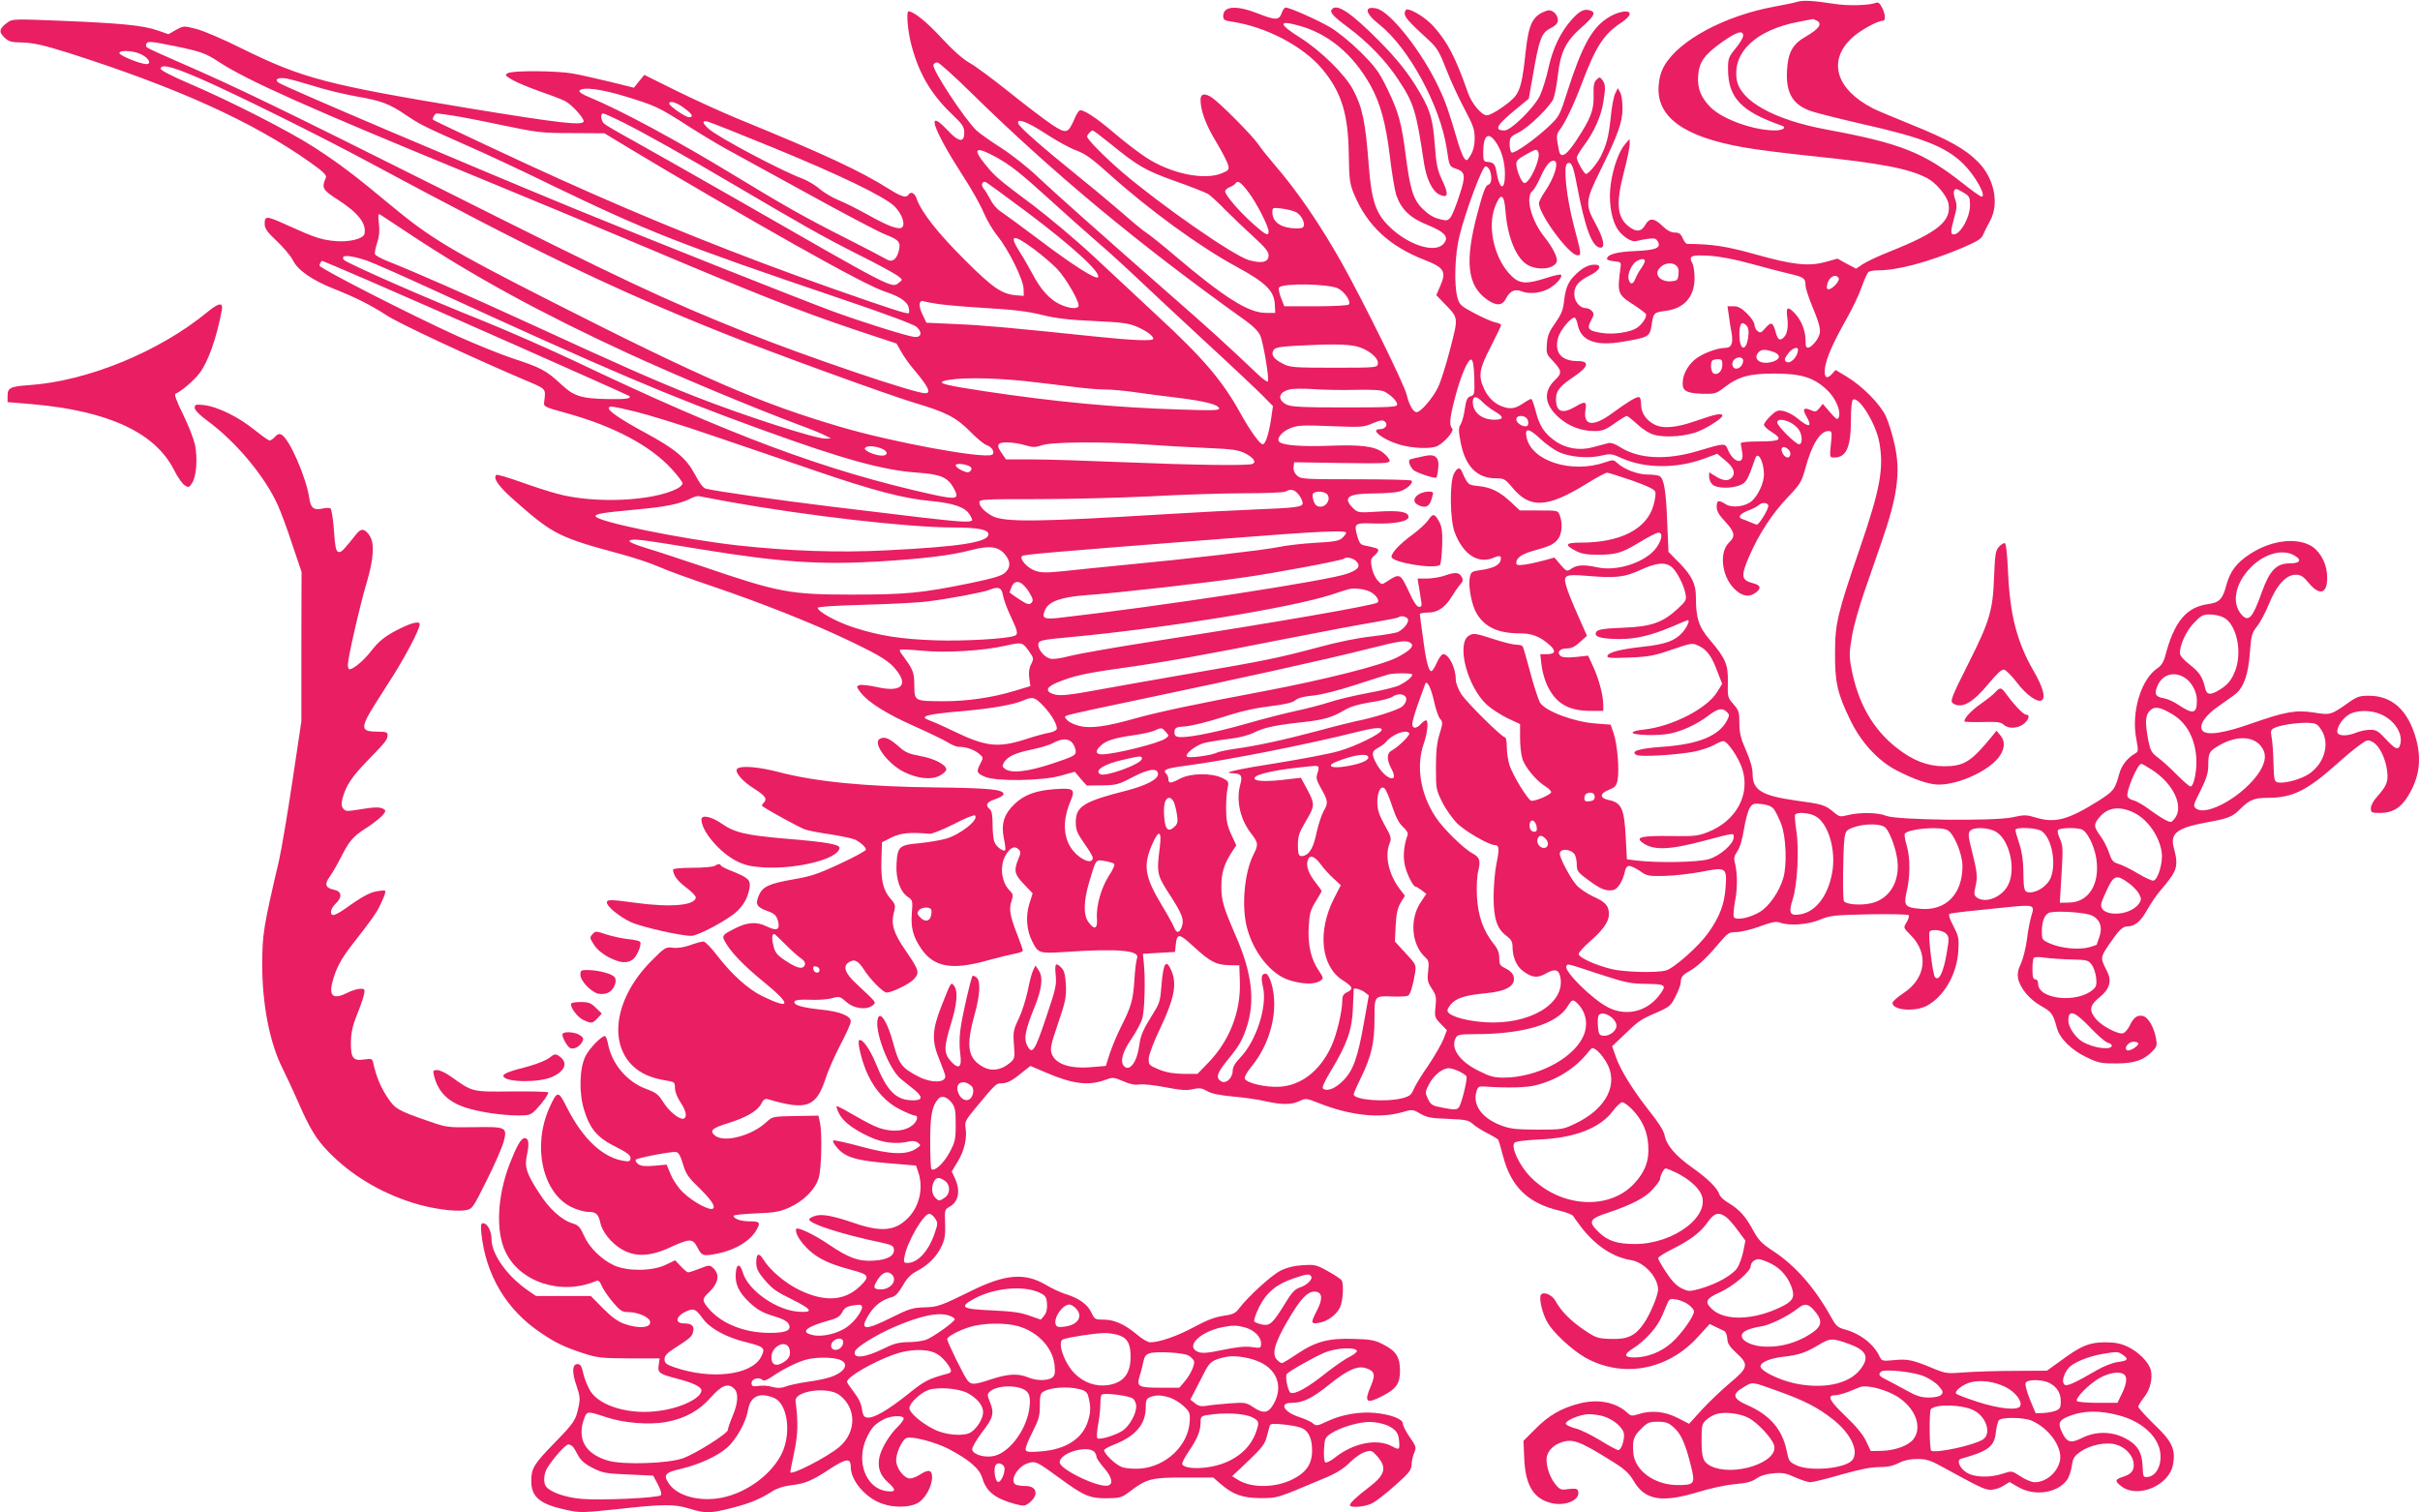
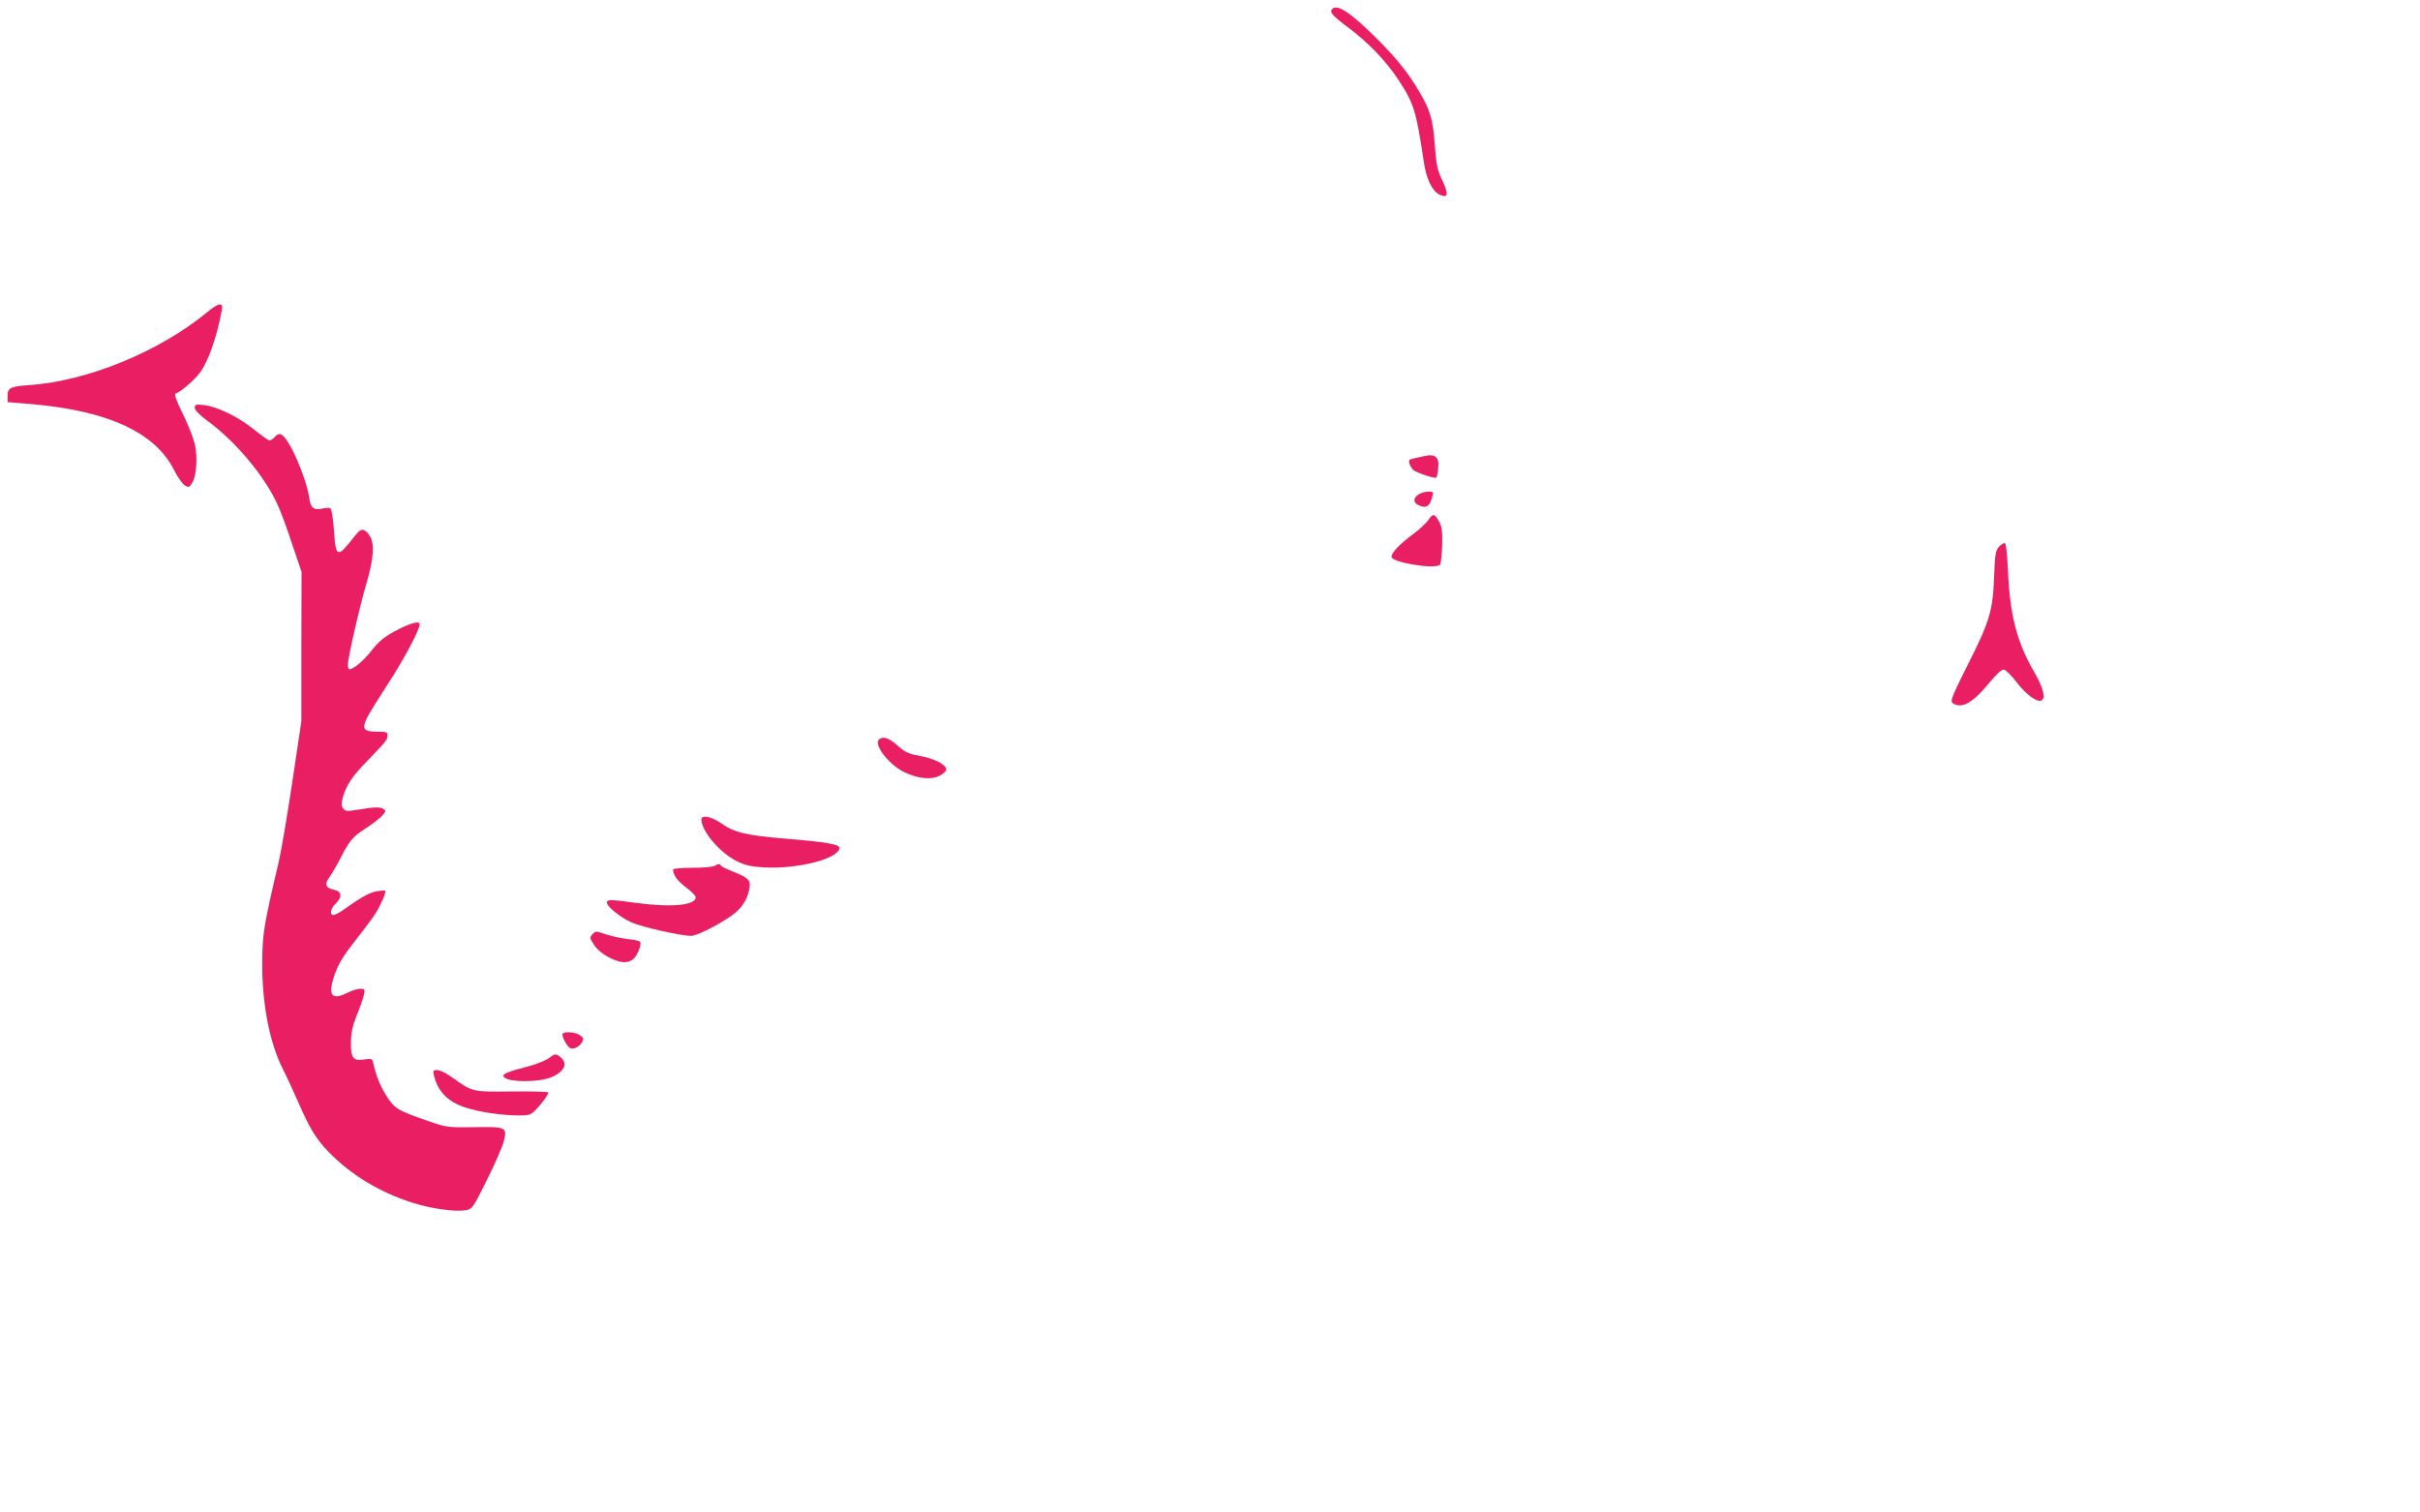
<svg xmlns="http://www.w3.org/2000/svg" version="1.0" width="1280pt" height="800pt" viewBox="0 0 1280 800" preserveAspectRatio="xMidYMid meet">
  <g transform="translate(0,800) scale(0.1,-0.1)" fill="#e91e63" stroke="none">
-     <path d="M9505 7990 c-16 -5 -70 -16 -120 -25 -264 -49 -502 -177 -581 -311 -18 -31 -28 -65 -31 -107 -13 -165 132 -271 448 -326 63 -12 224 -32 359 -46 366 -38 514 -66 611 -116 48 -24 107 -94 115 -136 17 -92 -56 -152 -309 -253 -59 -23 -124 -54 -144 -67 l-36 -24 -49 26 -49 27 -65 -18 c-89 -24 -172 -15 -374 42 -151 42 -224 53 -356 54 -6 0 -17 14 -24 30 -10 24 -19 30 -42 30 -20 0 -40 11 -65 35 -44 43 -69 44 -91 5 -20 -36 -48 -39 -87 -8 -63 49 -69 122 -25 291 17 64 30 129 30 144 l-1 28 -23 -27 c-32 -36 -64 -124 -76 -210 -12 -81 -1 -171 28 -227 23 -45 79 -84 107 -76 11 3 39 9 62 12 34 4 43 2 52 -15 18 -33 -9 -45 -122 -50 -97 -4 -147 -18 -147 -42 0 -5 17 -10 38 -12 33 -3 37 -6 34 -28 -19 -144 -18 -147 75 -206 28 -19 55 -39 58 -44 9 -14 -18 -55 -48 -75 -36 -23 -125 -36 -185 -26 -71 11 -80 22 -57 65 16 29 17 37 6 50 -8 9 -21 16 -31 16 -33 0 -62 33 -63 72 -1 45 20 70 83 102 53 26 66 56 25 56 -32 0 -61 -14 -98 -49 -41 -37 -56 -72 -64 -141 -5 -49 -14 -71 -46 -117 -32 -45 -42 -68 -45 -110 -4 -50 -2 -57 26 -86 54 -57 56 -70 17 -107 -64 -62 -57 -130 22 -200 52 -45 117 -70 186 -70 41 0 58 6 106 40 31 22 61 40 65 40 5 0 30 -20 56 -44 30 -28 64 -49 91 -56 60 -17 176 -7 236 20 56 24 123 69 123 81 0 16 -36 9 -136 -26 -108 -38 -177 -44 -224 -20 -44 23 -70 62 -70 106 0 25 -5 39 -12 39 -16 0 -59 -26 -137 -83 -104 -77 -158 -71 -145 15 8 44 -2 48 -50 19 -72 -43 -106 -31 -106 38 0 44 20 69 98 121 74 50 81 80 18 80 -88 0 -126 45 -105 123 10 39 66 107 87 107 5 0 13 -17 17 -37 16 -86 95 -116 241 -90 132 22 140 27 149 83 10 69 12 71 70 79 102 12 157 73 158 173 0 32 -5 68 -12 80 -21 39 -6 45 93 39 58 -4 138 -20 221 -43 72 -20 162 -43 200 -52 75 -17 85 -24 85 -62 0 -14 16 -63 35 -109 49 -118 51 -139 23 -181 -13 -19 -31 -36 -41 -38 -14 -3 -17 4 -17 38 0 50 -22 106 -57 143 -39 40 -47 34 -39 -28 6 -55 -3 -91 -28 -107 -16 -10 -25 0 -36 42 -13 47 -23 49 -54 13 -20 -24 -26 -25 -40 -14 -9 7 -16 22 -16 33 0 11 -17 38 -39 59 -29 29 -47 39 -71 39 l-33 0 7 -47 c3 -27 10 -69 15 -95 9 -54 -1 -78 -33 -78 -45 0 -127 -32 -163 -63 -40 -35 -63 -81 -63 -126 0 -40 23 -51 108 -54 63 -1 70 1 114 35 74 57 134 73 268 72 138 0 207 -22 275 -88 45 -43 73 -110 61 -143 -7 -16 -13 -12 -46 26 l-39 45 -18 -23 c-17 -20 -21 -21 -46 -10 -36 16 -45 5 -24 -30 35 -60 17 -66 -43 -16 -22 19 -57 37 -76 41 -31 6 -40 2 -70 -27 -19 -18 -34 -39 -34 -46 0 -7 18 -24 41 -38 62 -40 47 -50 -67 -50 -60 0 -98 -4 -97 -10 1 -5 4 -27 8 -47 13 -69 -46 -58 -76 14 -14 35 -17 35 -154 -6 -171 -52 -319 -44 -419 21 -24 15 -46 23 -60 19 -11 -3 -47 -12 -79 -21 -72 -20 -146 -8 -205 35 -55 40 -80 79 -99 154 -9 36 -20 66 -24 66 -4 0 -25 -11 -45 -25 -40 -27 -67 -31 -111 -14 -40 15 -73 48 -94 94 -31 67 -25 104 36 221 30 59 55 110 55 115 0 4 -15 11 -32 14 -18 4 -68 26 -111 49 -70 37 -78 45 -88 81 -19 66 -14 229 10 325 32 131 121 370 138 370 30 0 44 -89 15 -97 -14 -3 -27 -37 -55 -142 -72 -266 -57 -394 52 -468 47 -32 77 -30 96 7 20 40 47 53 80 40 41 -16 95 -12 141 10 40 20 82 65 70 77 -3 3 -37 -4 -76 -17 -106 -34 -142 -32 -185 10 -89 86 -130 254 -88 365 30 79 49 72 56 -22 11 -143 60 -258 124 -288 56 -27 133 -16 147 20 7 20 -21 76 -64 130 -71 88 -104 213 -64 246 9 7 27 38 40 68 28 62 50 91 71 91 32 0 8 -85 -46 -164 -17 -25 -31 -52 -31 -61 0 -59 160 -275 203 -275 22 0 23 -1 -19 158 -39 150 -56 313 -35 327 22 13 32 -9 52 -116 43 -228 81 -329 125 -329 26 0 15 50 -26 125 -57 103 -55 123 26 286 92 187 115 251 116 325 0 34 -5 72 -12 84 l-13 24 -13 -27 c-8 -14 -19 -70 -24 -124 -11 -104 -21 -144 -52 -208 -20 -40 -66 -95 -79 -95 -10 0 -49 68 -49 86 0 8 18 38 40 67 51 69 88 151 100 224 13 78 12 96 -4 119 -14 18 -16 18 -32 2 -13 -13 -17 -32 -15 -83 2 -77 -15 -122 -91 -237 -53 -81 -83 -99 -92 -55 -15 73 -15 86 3 109 29 37 77 138 119 250 74 195 115 258 210 320 23 15 42 35 42 44 0 26 -70 12 -123 -25 -80 -55 -131 -149 -207 -386 -41 -128 -42 -131 -103 -188 -71 -66 -175 -139 -191 -134 -6 2 -11 21 -11 43 0 36 3 41 45 62 55 27 167 136 186 179 7 17 18 73 24 125 14 124 42 180 126 254 67 59 77 79 44 89 -31 10 -56 -3 -98 -50 -59 -67 -99 -151 -122 -256 -11 -51 -32 -117 -45 -145 -31 -64 -153 -184 -187 -184 -57 0 -44 26 54 107 l74 61 22 124 c33 192 45 224 92 248 29 15 40 27 40 44 0 30 -31 58 -56 50 -76 -24 -98 -67 -114 -214 -16 -155 -28 -206 -58 -242 -31 -36 -123 -98 -148 -98 -27 0 -79 62 -98 115 -67 191 -109 272 -184 356 -39 43 -111 89 -140 89 -7 0 -12 -10 -12 -21 0 -21 19 -42 133 -147 39 -37 53 -61 87 -150 23 -59 66 -152 96 -208 46 -87 54 -109 54 -155 0 -37 -7 -65 -21 -89 -20 -33 -22 -33 -36 -15 -7 11 -23 52 -34 90 -46 157 -62 204 -100 284 -87 186 -255 400 -328 416 -68 15 -62 -25 15 -85 155 -123 321 -428 356 -655 14 -96 14 -95 48 -107 51 -17 54 -36 19 -142 -17 -53 -38 -105 -47 -116 -15 -18 -21 -19 -61 -8 -29 7 -59 26 -86 53 -50 49 -67 104 -90 285 -22 171 -38 228 -97 350 -45 92 -63 116 -142 195 -54 53 -120 107 -161 131 -69 40 -213 104 -235 104 -6 0 -16 -13 -21 -30 -14 -38 -33 -38 -129 0 -110 43 -180 38 -180 -14 0 -21 6 -25 48 -31 181 -27 379 -132 478 -253 100 -121 135 -236 138 -447 2 -136 5 -156 28 -212 69 -166 186 -275 373 -348 103 -40 116 -61 84 -135 l-22 -51 45 -47 c73 -75 72 -69 28 -239 -21 -82 -50 -174 -65 -204 -29 -58 -91 -129 -112 -129 -19 0 -40 39 -53 93 -11 50 -229 493 -340 691 -115 205 -239 387 -360 526 -31 36 -70 85 -87 110 -33 47 -200 215 -243 244 -38 25 -60 21 -60 -12 0 -57 28 -133 83 -223 31 -52 59 -106 63 -122 6 -24 2 -29 -32 -43 -95 -40 -274 -2 -405 85 -41 27 -114 83 -164 126 -101 86 -169 130 -186 120 -6 -4 -19 -26 -28 -49 -32 -73 -42 -75 -119 -24 -37 25 -137 101 -222 169 -85 68 -180 139 -211 156 -36 20 -90 68 -150 133 -78 85 -147 140 -174 140 -12 0 -4 -102 14 -172 39 -152 102 -262 213 -369 60 -57 68 -69 68 -102 0 -53 -29 -49 -87 13 -120 127 -80 9 80 -240 45 -68 94 -156 110 -195 16 -38 49 -94 73 -123 58 -72 136 -229 138 -279 l1 -38 -39 3 c-77 6 -125 39 -277 191 -140 140 -226 249 -251 321 -10 30 -31 39 -43 20 -11 -18 -37 -11 -99 28 -157 99 -346 187 -811 377 -77 32 -218 96 -314 143 l-173 86 -28 -34 -27 -34 -129 32 c-71 17 -158 37 -194 43 -82 15 -319 17 -344 2 -17 -9 -15 -13 25 -36 24 -14 90 -41 146 -61 56 -19 115 -42 131 -50 37 -19 104 -94 99 -109 -8 -22 -135 -7 -593 68 -768 127 -893 160 -1214 318 -96 48 -205 95 -242 104 -66 17 -67 17 -107 -5 l-40 -23 -60 21 c-78 26 -190 37 -506 50 -245 10 -261 10 -284 -8 -45 -33 -49 -49 -19 -79 24 -23 35 -27 100 -28 57 -2 110 -14 238 -54 577 -184 976 -364 1281 -580 68 -48 88 -68 83 -80 -24 -55 -19 -64 61 -116 109 -70 154 -127 143 -181 -5 -27 -81 -46 -155 -39 -72 6 -112 20 -245 80 -118 54 -128 55 -128 13 0 -27 11 -43 64 -93 35 -33 74 -79 86 -103 26 -52 102 -105 222 -152 112 -45 189 -83 278 -141 69 -44 449 -221 721 -337 123 -52 116 -44 107 -121 -3 -22 5 -25 121 -57 247 -68 444 -173 555 -296 31 -34 56 -67 56 -74 0 -8 -12 -20 -27 -28 -132 -68 -443 -81 -638 -27 -38 10 -125 38 -192 62 -67 24 -125 41 -128 37 -19 -19 13 -63 111 -148 189 -166 225 -184 549 -271 66 -18 155 -47 198 -66 42 -19 171 -66 285 -104 270 -92 539 -199 732 -292 166 -80 208 -107 246 -158 58 -78 15 -111 -108 -83 -42 9 -84 14 -93 10 -16 -6 -15 -10 7 -39 41 -52 137 -113 284 -178 76 -34 155 -72 176 -85 21 -13 46 -24 57 -24 39 0 79 -13 106 -34 27 -22 27 -23 11 -54 -23 -44 -21 -51 22 -70 57 -26 301 -23 402 5 l75 21 31 -37 32 -36 81 1 c74 1 87 4 161 43 88 46 135 51 135 16 0 -27 -62 -59 -160 -85 -234 -59 -275 -85 -275 -169 0 -40 7 -58 45 -112 25 -35 45 -69 45 -76 0 -36 -60 -15 -103 36 -54 64 -59 160 -15 263 27 64 18 71 -82 64 -101 -7 -164 -30 -215 -80 -55 -53 -71 -105 -55 -182 7 -31 9 -58 7 -61 -10 -10 -48 19 -57 43 -6 14 -10 56 -10 93 0 49 -4 72 -15 81 -25 21 -17 38 27 52 23 8 43 19 45 25 9 27 -73 35 -356 38 -371 4 -638 30 -835 82 -100 26 -190 34 -214 19 -22 -13 18 -64 86 -107 62 -39 72 -55 50 -77 -6 -6 -10 -13 -7 -15 31 -23 203 -117 229 -125 19 -6 81 -18 138 -26 56 -9 112 -21 125 -27 31 -16 57 -40 57 -53 0 -6 -62 -40 -138 -75 -113 -53 -155 -67 -245 -82 -130 -23 -164 -38 -184 -87 -19 -45 -11 -60 47 -81 36 -13 46 -23 54 -49 14 -50 -3 -59 -59 -32 -53 26 -101 23 -168 -11 -64 -32 -68 -38 -56 -63 30 -58 99 -130 204 -216 153 -124 152 -154 -3 -79 -75 37 -160 113 -238 214 -31 41 -64 75 -73 75 -9 0 -41 -8 -70 -19 -34 -12 -68 -17 -92 -14 -37 5 -42 3 -117 -73 -184 -187 -226 -421 -98 -549 44 -43 100 -68 184 -81 39 -6 42 -9 42 -39 0 -19 12 -50 31 -78 29 -45 35 -77 14 -84 -21 -6 -77 39 -106 86 -26 42 -39 52 -88 70 -105 38 -186 134 -206 244 -4 20 -11 37 -16 37 -18 0 -81 -65 -101 -104 -33 -63 -37 -194 -9 -285 31 -102 70 -148 166 -196 60 -30 80 -45 80 -60 0 -15 -6 -19 -25 -17 -117 14 -225 113 -312 285 -45 90 -50 90 -92 -2 -91 -203 -37 -449 115 -525 29 -14 69 -26 90 -26 41 0 54 -11 64 -57 10 -48 58 -108 112 -140 73 -43 152 -40 259 10 105 48 118 47 144 -3 23 -44 30 -46 112 -29 94 20 172 70 203 130 18 34 12 39 -42 39 -45 0 -83 14 -83 29 0 5 53 10 118 13 101 4 125 8 179 32 76 35 137 97 154 158 14 49 18 235 6 290 l-8 37 -121 -2 c-120 -2 -123 -3 -153 -31 -78 -74 -229 -113 -275 -71 -28 25 -14 38 73 65 94 29 153 64 173 101 10 21 21 29 32 26 208 -62 258 -44 308 106 14 45 51 127 80 183 30 56 54 110 54 121 0 30 -57 53 -159 63 -100 11 -145 24 -139 42 3 9 27 12 80 10 41 -2 94 1 117 8 40 11 44 10 77 -19 42 -38 112 -45 143 -16 15 15 20 9 -92 114 -55 51 -69 87 -42 108 32 23 52 15 85 -36 31 -50 102 -121 119 -121 29 0 125 47 146 72 30 35 27 45 -49 156 -61 89 -74 136 -58 196 10 37 8 43 -18 73 -39 44 -51 96 -48 205 l3 93 50 25 c48 24 94 29 203 20 12 -1 69 22 127 51 57 30 107 50 112 46 22 -22 -75 -100 -153 -123 -31 -9 -94 -19 -141 -24 -107 -9 -116 -18 -121 -109 -5 -79 19 -148 61 -176 24 -16 25 -20 20 -84 -6 -78 6 -125 49 -188 67 -99 163 -116 351 -63 58 16 124 32 146 36 23 4 41 11 41 16 0 5 -13 43 -30 86 -39 101 -44 133 -30 176 10 31 9 37 -10 56 -44 44 -54 132 -20 188 24 40 47 50 67 30 13 -13 13 -19 -1 -53 -25 -59 -20 -80 30 -132 l46 -48 -18 -57 c-20 -66 -14 -140 16 -198 32 -63 36 -64 178 -55 275 19 395 8 376 -34 -4 -9 -11 -61 -14 -116 -7 -107 -17 -140 -73 -251 -20 -39 -45 -101 -57 -136 l-21 -66 -72 -6 c-117 -11 -195 15 -215 72 -8 25 -3 50 34 158 39 114 44 138 42 201 -3 53 -8 77 -22 92 -31 34 -39 26 -32 -37 5 -52 0 -73 -52 -227 -60 -179 -73 -198 -101 -141 -16 35 -7 81 40 197 40 97 47 160 24 195 l-18 27 -12 -24 c-7 -13 -20 -62 -29 -109 -10 -47 -31 -114 -48 -149 -28 -58 -30 -69 -25 -137 5 -72 5 -74 -24 -98 -43 -36 -95 -44 -138 -20 -82 45 -93 108 -47 274 30 108 34 181 11 200 -9 7 -18 11 -21 8 -8 -9 -55 -211 -64 -283 -6 -40 -6 -95 -1 -128 10 -74 -7 -87 -51 -39 -36 42 -36 73 2 197 32 105 38 170 17 200 -17 22 -16 24 -66 -103 -52 -131 -54 -188 -11 -290 16 -39 30 -77 30 -85 0 -35 -73 -36 -139 -3 -91 47 -106 65 -136 177 -30 110 -67 171 -81 135 -23 -60 55 -269 121 -323 19 -15 51 -41 70 -56 47 -39 46 -57 -5 -57 -91 0 -138 47 -201 203 -29 70 -71 128 -85 114 -11 -10 17 -121 47 -183 40 -84 98 -147 171 -183 34 -17 67 -31 75 -31 26 0 13 -39 -21 -59 -47 -30 -126 -28 -193 4 -29 13 -84 43 -123 66 -39 23 -72 40 -75 38 -2 -3 3 -19 12 -37 20 -42 74 -84 160 -124 69 -33 146 -42 214 -25 16 4 33 1 44 -7 17 -13 17 -14 -10 -32 -52 -34 -136 -31 -289 11 -74 20 -141 35 -147 33 -7 -2 1 -19 20 -40 43 -50 102 -67 273 -81 l143 -12 12 -35 c28 -83 7 -180 -54 -242 -67 -69 -142 -76 -282 -28 -117 40 -176 51 -212 38 -16 -5 -29 -13 -29 -18 0 -23 174 -79 380 -122 52 -11 66 -17 68 -34 5 -36 -33 -58 -108 -62 -79 -5 -133 15 -240 88 -77 52 -164 93 -169 79 -7 -22 24 -71 71 -114 49 -44 109 -72 222 -102 94 -25 99 -34 44 -87 -81 -77 -185 -84 -318 -20 -74 35 -156 104 -191 160 -25 41 -39 36 -39 -15 0 -29 9 -48 37 -82 49 -58 62 -67 156 -114 103 -51 112 -69 30 -63 -117 8 -266 113 -294 207 -14 49 -33 49 -37 0 -6 -58 14 -103 71 -157 43 -40 68 -54 125 -72 49 -14 75 -28 83 -42 18 -34 -11 -48 -100 -48 -130 0 -248 46 -317 122 -41 46 -42 57 -8 89 55 51 64 98 25 133 -17 16 -22 15 -70 -4 -28 -11 -56 -20 -61 -20 -5 0 -22 14 -39 32 l-30 32 -52 -25 c-71 -33 -201 -34 -271 -2 -67 31 -132 95 -159 157 -20 45 -30 56 -60 65 -58 17 -125 78 -177 160 -69 107 -79 138 -64 206 12 59 8 85 -13 85 -19 0 -42 -41 -80 -138 -65 -171 -74 -354 -21 -464 77 -161 296 -231 478 -154 13 6 20 0 31 -26 8 -18 34 -57 58 -85 39 -46 49 -53 82 -53 47 0 105 -24 114 -46 14 -36 -52 -45 -133 -17 -35 12 -67 35 -114 82 l-65 66 -145 0 -145 0 -45 31 c-108 75 -190 191 -190 268 0 44 -22 86 -45 86 -11 0 -13 -12 -9 -53 23 -220 132 -404 312 -525 78 -53 122 -75 222 -108 79 -26 97 -28 247 -29 l162 0 -5 -35 c-7 -42 3 -48 108 -75 75 -20 118 -41 118 -59 0 -40 -104 -92 -220 -108 -154 -23 -313 22 -366 102 -14 22 -31 63 -38 92 -9 42 -16 53 -31 53 -29 0 -31 -43 -5 -117 18 -52 19 -68 10 -110 -15 -71 -22 -82 -131 -194 -105 -108 -119 -131 -119 -197 0 -85 45 -123 184 -153 73 -16 84 -16 274 4 242 27 299 27 380 2 82 -26 112 -25 227 5 93 24 146 46 215 90 20 13 59 25 93 29 74 8 113 24 209 88 85 55 108 57 108 8 0 -72 80 -165 168 -194 60 -21 139 -20 182 2 41 20 80 88 80 139 0 39 -19 43 -65 13 -16 -11 -40 -20 -52 -20 -31 0 -73 54 -73 96 0 41 32 109 55 118 29 11 153 -22 223 -58 111 -59 163 -104 178 -155 21 -71 68 -108 176 -137 43 -11 50 -10 72 7 52 41 41 89 -19 89 -19 0 -40 3 -49 6 -40 15 2 95 59 114 41 14 49 10 165 -75 131 -96 161 -110 252 -110 71 1 80 3 120 33 93 71 117 77 289 77 l156 0 38 -33 c65 -57 118 -76 215 -76 91 1 78 -3 339 107 58 24 98 49 130 81 26 26 62 51 81 56 32 10 37 8 62 -20 56 -61 46 -101 -43 -168 -60 -45 -99 -82 -99 -93 0 -16 80 -10 118 10 20 10 75 53 122 95 72 64 85 80 86 108 0 18 7 47 14 64 12 28 11 33 -24 83 -20 29 -36 61 -36 71 0 25 -68 50 -152 57 -80 7 -173 -10 -244 -43 -59 -28 -62 -28 -83 -10 -9 7 -39 21 -67 30 -84 27 -111 76 -42 76 59 0 109 24 199 97 99 79 149 101 195 86 45 -15 50 -34 26 -91 -38 -88 -27 -100 56 -58 77 39 97 67 97 136 0 72 -21 105 -91 140 -41 21 -66 26 -150 28 -135 5 -204 -13 -301 -78 -41 -28 -78 -50 -83 -50 -5 0 -16 8 -25 17 -30 29 -14 88 55 206 69 119 108 160 149 155 36 -4 38 -41 6 -101 -33 -64 -32 -71 10 -64 45 7 91 40 112 80 16 32 22 125 9 145 -4 7 -36 28 -72 48 -60 34 -70 36 -132 32 -44 -2 -84 -12 -117 -28 -47 -22 -175 -139 -223 -203 -17 -23 -32 -30 -82 -37 -43 -6 -88 -23 -154 -59 -89 -48 -184 -81 -232 -81 -12 0 -44 18 -70 41 -65 54 -119 79 -176 79 -45 0 -49 2 -65 37 -21 44 -65 76 -136 98 -29 9 -77 32 -107 50 -109 64 -212 56 -389 -31 -167 -82 -179 -87 -254 -89 -59 -2 -80 -8 -170 -53 -147 -74 -175 -69 -118 20 29 45 68 74 121 88 16 4 35 25 55 60 22 39 42 60 75 77 60 32 105 77 130 131 17 36 21 60 19 120 -3 69 -2 75 20 87 50 26 63 83 33 150 l-18 39 33 54 c34 58 49 122 40 177 -5 31 1 42 55 107 103 124 107 128 134 128 31 0 57 13 111 58 l43 34 82 -35 c139 -60 225 -71 310 -40 45 16 48 16 99 -6 36 -16 63 -21 87 -17 19 3 80 -4 137 -15 78 -15 112 -18 144 -10 36 8 48 6 76 -10 23 -14 65 -22 138 -29 57 -5 135 -16 171 -25 86 -19 137 -19 179 1 33 16 37 15 101 -10 162 -65 320 -83 438 -50 59 17 60 17 101 -7 35 -20 59 -24 147 -27 93 -4 108 -7 130 -27 14 -13 48 -34 77 -49 28 -14 54 -30 58 -35 3 -6 14 -44 25 -86 42 -162 132 -250 300 -289 35 -8 67 -21 72 -29 4 -8 26 -37 47 -65 74 -93 164 -152 257 -167 71 -11 144 -91 144 -157 -1 -31 -42 -131 -76 -179 -44 -64 -85 -84 -173 -81 -71 2 -79 5 -143 48 -71 48 -122 100 -150 152 -18 34 -65 53 -78 33 -11 -19 8 -100 35 -146 31 -54 128 -144 197 -184 197 -112 436 -70 596 105 l65 71 31 -15 c17 -9 38 -18 46 -22 8 -4 15 -22 16 -40 1 -26 12 -43 48 -76 67 -61 64 -78 -34 -159 -44 -37 -110 -100 -148 -141 l-68 -75 -60 31 c-68 35 -142 42 -208 20 -34 -11 -40 -10 -59 8 -62 56 -155 74 -255 48 -93 -24 -160 -62 -230 -133 l-64 -64 4 -92 c6 -145 50 -216 147 -238 76 -17 155 21 137 67 -4 10 -16 12 -49 8 -40 -6 -46 -4 -70 25 -27 33 -47 87 -47 131 0 35 26 69 66 86 68 28 101 17 279 -94 69 -43 91 -63 117 -107 60 -101 149 -115 343 -56 61 19 146 37 191 41 61 5 89 12 113 29 21 15 52 25 90 28 49 5 68 1 116 -21 32 -14 68 -26 80 -26 13 0 86 18 162 40 95 27 158 40 201 40 44 0 75 6 105 22 28 14 60 21 98 21 47 0 68 -6 135 -43 197 -108 220 -119 253 -120 18 0 49 9 67 21 l33 20 47 -27 c84 -49 205 -32 256 37 11 14 22 47 26 74 6 43 13 53 47 77 50 35 133 52 185 38 46 -12 86 -51 94 -91 8 -43 -8 -66 -54 -80 -44 -14 -46 -23 -9 -51 88 -66 255 6 273 118 14 79 -6 121 -100 210 -46 45 -84 87 -84 93 0 7 14 29 31 51 32 40 46 99 35 144 -10 40 -66 97 -121 122 -37 18 -67 24 -120 24 -84 0 -126 -17 -232 -95 l-76 -55 -171 -1 c-94 0 -214 -4 -266 -8 -90 -7 -99 -6 -160 19 -112 47 -139 53 -210 46 -63 -6 -67 -5 -78 18 -30 66 -102 122 -187 145 -34 9 -45 19 -69 63 -86 155 -189 273 -306 350 -63 41 -79 59 -107 110 -39 73 -73 111 -130 145 -23 13 -45 33 -48 44 -11 35 -64 87 -147 145 -87 62 -134 117 -144 171 -4 21 -33 68 -76 121 -88 111 -159 224 -182 294 l-19 54 67 64 c75 72 82 77 177 118 60 27 68 34 92 83 15 29 27 62 27 73 0 28 10 40 45 59 40 22 91 69 154 144 50 59 56 63 95 63 23 0 79 13 124 30 65 23 87 28 107 20 49 -18 146 -11 210 15 56 23 75 25 263 29 111 2 205 0 208 -5 3 -5 -2 -22 -12 -38 -17 -28 -17 -28 22 -67 97 -97 81 -229 -38 -307 -32 -21 -58 -44 -58 -52 0 -38 115 -48 179 -16 92 47 162 168 169 291 4 69 1 80 -26 132 -18 33 -27 60 -21 64 5 3 49 9 97 14 48 5 140 14 204 21 147 15 151 13 133 -43 -7 -24 -19 -81 -24 -127 -6 -47 -21 -104 -32 -128 -15 -31 -19 -53 -15 -77 10 -52 60 -112 122 -147 57 -32 63 -42 83 -115 15 -57 78 -119 159 -157 60 -29 76 -32 157 -32 98 1 146 18 193 68 20 21 22 31 16 63 -11 61 -41 113 -69 120 -30 7 -50 -7 -71 -52 -9 -18 -24 -36 -34 -39 -26 -8 -112 37 -144 75 -38 46 -34 72 19 115 54 44 66 86 40 137 -37 73 -37 72 12 145 51 74 69 92 95 93 39 0 71 26 104 86 19 34 51 81 72 105 89 104 96 125 70 224 -21 78 16 106 178 136 106 19 133 29 169 66 53 53 77 63 150 63 130 0 207 38 365 179 41 37 95 82 119 99 41 30 45 31 71 17 34 -18 67 -83 76 -151 7 -58 -1 -79 -52 -137 -20 -21 -34 -48 -34 -62 0 -23 4 -25 48 -25 66 0 111 27 149 90 59 97 72 189 43 299 -42 153 -126 231 -250 231 -50 0 -64 -5 -106 -35 -95 -67 -98 -68 -184 -54 -96 15 -152 5 -329 -57 -146 -52 -239 -66 -261 -39 -23 28 13 82 92 135 36 25 77 54 89 65 39 36 61 102 69 211 7 93 10 105 38 141 17 21 45 74 63 118 40 100 91 155 141 155 28 0 40 -8 71 -45 62 -74 103 -51 95 51 -5 63 -43 126 -90 150 -81 42 -208 24 -315 -45 -73 -47 -107 -92 -127 -165 -19 -74 -37 -93 -95 -101 -118 -16 -182 -93 -230 -280 -7 -26 -21 -47 -39 -59 -88 -58 -141 -235 -112 -378 11 -58 10 -64 -6 -73 -40 -22 -73 -64 -84 -106 -24 -86 -29 -93 -114 -147 -157 -98 -227 -117 -325 -87 -54 16 -63 16 -127 2 -94 -21 -613 -15 -668 8 -42 18 -139 19 -201 4 -42 -11 -46 -10 -77 16 -44 37 -60 42 -194 60 -186 26 -234 55 -234 142 0 29 -12 72 -35 124 -28 64 -35 93 -35 144 0 58 -3 68 -31 100 -30 34 -32 39 -30 115 2 95 -11 126 -94 224 -60 70 -75 116 -75 229 0 68 -22 113 -88 180 l-57 58 -7 162 c-6 162 -17 224 -40 239 -7 4 -35 8 -63 8 -53 0 -126 28 -161 61 -19 18 -23 18 -63 4 -178 -62 -392 6 -417 133 -10 50 13 48 72 -8 29 -28 75 -60 101 -72 59 -26 156 -34 222 -18 49 11 56 11 110 -14 123 -55 293 -55 437 -1 l67 25 43 -36 c45 -36 56 -68 32 -92 -18 -18 -46 -15 -84 9 l-34 21 0 -25 c0 -13 8 -31 18 -40 23 -21 100 -22 146 -3 33 14 40 27 81 144 14 38 45 -23 45 -87 0 -45 -29 -108 -63 -140 -34 -31 -107 -40 -141 -17 -36 23 -46 20 -46 -14 0 -23 12 -44 45 -79 51 -55 55 -78 21 -110 -53 -50 -41 -174 24 -242 42 -44 83 -51 120 -21 27 22 21 37 -17 47 -64 16 -67 38 -19 147 50 115 121 223 202 308 66 69 73 81 93 153 34 126 78 197 122 197 19 0 20 -4 13 -70 -7 -69 -6 -70 17 -70 65 0 89 54 89 202 0 59 4 99 11 104 31 19 121 -126 139 -225 25 -137 6 -245 -104 -565 -117 -341 -130 -393 -130 -551 -1 -153 13 -215 79 -350 57 -120 147 -218 245 -269 92 -48 173 -76 224 -76 113 0 279 80 326 156 25 40 25 76 0 105 l-20 24 -20 -25 c-115 -141 -151 -163 -260 -163 -87 1 -162 30 -249 98 -125 99 -203 235 -238 417 -13 69 -12 88 2 170 8 51 38 158 66 238 28 80 68 197 90 260 85 244 103 372 70 519 -11 51 -32 118 -46 149 -30 64 -124 160 -209 211 l-57 34 -20 -22 c-28 -30 -43 -17 -36 34 8 54 43 133 113 257 31 54 67 130 81 170 14 40 30 76 37 80 6 4 27 8 47 8 106 0 262 42 441 116 86 37 108 50 117 72 6 15 22 47 36 72 51 91 24 227 -63 314 -67 68 -155 117 -350 196 -94 38 -185 76 -204 86 -198 101 -243 253 -112 374 42 39 134 90 162 90 17 0 15 35 -4 71 -11 22 -20 29 -32 24 -36 -14 -150 -17 -222 -5 -114 17 -162 20 -195 10z m106 -100 c29 -16 10 -43 -59 -83 -70 -40 -95 -84 -100 -179 -7 -121 31 -184 131 -217 34 -11 154 -41 267 -67 318 -71 442 -120 535 -211 63 -63 124 -173 96 -173 -6 0 -51 32 -100 71 -208 164 -332 212 -721 284 -276 51 -456 151 -474 264 -23 146 104 264 329 306 39 7 71 14 73 14 2 1 12 -4 23 -9z m-2746 -24 c159 -42 290 -151 383 -316 53 -95 82 -202 103 -374 10 -88 26 -181 34 -207 26 -76 73 -122 166 -159 95 -39 117 -66 81 -103 -48 -47 -187 -1 -285 96 -70 68 -93 137 -107 319 -18 234 -33 308 -83 403 -42 80 -170 206 -279 275 -115 72 -119 95 -13 66z m2355 -55 c0 -10 -18 -41 -40 -67 -37 -45 -40 -54 -40 -108 0 -152 68 -225 283 -300 30 -10 8 -26 -36 -26 -114 1 -275 59 -339 122 -52 53 -71 100 -66 168 5 73 34 112 130 180 76 53 108 62 108 31z m-8295 -55 c140 -29 163 -38 232 -83 145 -96 473 -243 1358 -606 248 -102 657 -272 910 -379 563 -238 792 -329 1088 -429 l229 -76 25 -44 c13 -24 43 -66 67 -94 77 -91 93 -125 60 -125 -58 0 -623 192 -939 318 -442 177 -648 274 -1620 762 -845 423 -1083 539 -1390 672 -88 38 -164 73 -169 78 -4 4 -5 14 -1 20 8 13 26 11 150 -14z m-175 -45 c39 -20 53 -51 23 -50 -31 1 -136 43 -141 57 -6 19 78 15 118 -7z m4389 -204 c435 -426 881 -797 1445 -1200 44 -31 72 -60 82 -82 17 -41 49 -234 40 -243 -4 -3 -28 14 -54 39 -172 163 -253 237 -467 424 -374 328 -602 531 -700 623 -49 47 -134 114 -190 150 -55 35 -113 76 -129 91 -60 55 -238 325 -229 348 3 7 12 13 21 13 8 0 90 -73 181 -163z m-4089 81 c173 -74 640 -305 905 -448 861 -463 1287 -669 1870 -902 254 -102 862 -323 1010 -368 172 -51 223 -78 300 -156 34 -34 71 -65 83 -68 31 -10 48 -44 27 -52 -52 -20 -524 67 -796 147 -427 125 -731 257 -1538 667 -529 269 -635 332 -851 512 -180 150 -267 216 -397 300 -129 84 -438 242 -655 335 -96 41 -158 73 -158 81 0 27 56 14 200 -48z m610 -43 c58 -19 159 -43 225 -55 133 -23 174 -39 260 -97 74 -50 97 -62 312 -157 95 -41 307 -140 470 -220 498 -240 662 -305 1517 -595 226 -76 390 -137 404 -150 32 -29 26 -57 -13 -53 -41 5 -289 83 -432 136 -194 72 -1001 393 -1369 544 -604 249 -1535 645 -1561 665 -23 17 -2 29 41 22 22 -4 88 -22 146 -40z m1651 -56 c157 -48 176 -57 334 -159 66 -42 156 -96 200 -120 44 -24 235 -129 425 -233 190 -105 373 -201 407 -215 78 -30 89 -42 77 -89 -12 -47 -36 -63 -66 -44 -13 8 -113 60 -223 116 -201 101 -326 172 -582 328 -306 186 -603 346 -771 415 -30 12 -51 26 -47 32 14 22 114 10 246 -31z m307 -60 c44 -32 53 -49 26 -49 -18 0 -104 59 -104 72 0 18 38 7 78 -23z m-1225 -40 c40 -6 160 -29 267 -52 183 -38 206 -41 366 -41 l171 -1 134 -81 c189 -115 627 -370 869 -506 274 -154 424 -232 485 -252 71 -23 113 -51 121 -81 3 -14 4 -28 1 -31 -7 -7 -91 20 -407 131 -491 173 -960 361 -1440 578 -149 66 -660 306 -669 313 -7 6 9 34 19 34 6 0 44 -5 83 -11z m900 -35 c125 -63 319 -172 577 -324 386 -227 472 -276 665 -374 105 -52 201 -105 215 -116 25 -20 25 -20 5 -35 -39 -31 -19 -41 -875 450 -223 127 -465 265 -538 305 -73 40 -140 79 -148 87 -16 17 -19 53 -4 53 6 0 52 -21 103 -46z m787 -131 c366 -150 597 -262 651 -314 38 -38 59 -93 41 -111 -16 -16 -75 6 -180 65 -54 30 -123 65 -156 78 -32 13 -77 40 -100 59 -22 20 -63 44 -91 55 -110 40 -451 221 -497 264 -34 30 -36 45 -5 38 12 -3 164 -63 337 -134z m1449 71 c56 -37 129 -77 162 -89 47 -17 83 -42 174 -124 207 -187 481 -387 674 -491 156 -85 200 -128 204 -200 l2 -45 -51 0 c-92 1 -220 82 -485 307 -56 48 -121 100 -143 115 -23 15 -77 60 -121 99 -44 38 -154 131 -245 204 -193 156 -307 257 -314 276 -12 32 47 11 143 -52z m340 -51 c153 -124 186 -143 344 -200 83 -29 163 -61 177 -69 14 -9 57 -49 95 -88 39 -39 105 -102 148 -141 59 -54 77 -76 77 -96 0 -36 -36 -44 -104 -25 -83 24 -466 291 -671 466 -94 81 -185 173 -185 188 0 9 21 32 30 32 3 0 43 -30 89 -67z m2041 8 c32 -45 50 -108 50 -172 0 -92 -29 -84 -45 13 -6 40 -16 50 -49 52 -18 1 -21 7 -21 51 1 89 26 110 65 56z m-2640 -83 c77 -43 125 -81 285 -226 77 -70 189 -170 249 -222 60 -51 159 -142 220 -200 61 -58 221 -207 356 -332 135 -124 269 -251 299 -281 l54 -55 -11 -75 c-12 -76 -29 -127 -43 -127 -15 0 -66 71 -114 157 -97 177 -199 297 -445 524 -85 79 -233 217 -328 306 -95 89 -244 214 -330 279 -180 134 -200 151 -253 217 -68 84 -48 95 61 35z m2867 26 c13 -35 -48 -167 -75 -162 -15 3 -42 70 -42 103 0 14 15 28 48 46 57 32 61 33 69 13z m-2708 -314 c243 -182 399 -325 378 -347 -12 -12 -139 69 -304 194 -98 74 -193 143 -211 155 -18 11 -42 39 -53 62 -12 22 -28 49 -36 58 -16 18 -9 42 11 35 6 -3 103 -73 215 -157z m1174 104 c41 -53 107 -181 107 -208 0 -27 -16 -19 -82 40 -71 63 -148 152 -148 172 0 7 11 17 24 22 13 5 27 14 31 20 11 18 28 7 68 -46z m3785 -4 c29 -18 32 -25 32 -65 0 -65 -51 -155 -87 -155 -17 0 -16 18 4 91 14 50 15 66 4 95 -11 32 -9 54 7 54 4 0 22 -9 40 -20z m-3536 -101 c32 -14 56 -65 40 -81 -7 -7 -31 -8 -66 -4 -62 8 -96 38 -96 84 0 24 2 25 48 19 26 -3 60 -11 74 -18z m-4697 -109 c342 -228 709 -428 1167 -639 265 -122 661 -287 901 -377 66 -24 131 -51 145 -59 l27 -14 -29 -1 c-56 0 -434 122 -695 225 -193 76 -404 169 -851 375 -334 153 -603 272 -773 340 -33 13 -61 29 -64 36 -2 6 3 34 12 60 11 34 14 63 9 102 -5 45 -4 53 7 47 8 -5 73 -48 144 -95z m3313 -87 c42 -31 98 -79 124 -106 48 -51 123 -181 112 -198 -9 -15 -52 -10 -99 12 -54 26 -101 78 -145 162 -18 34 -48 86 -67 115 -58 92 -36 97 75 15z m-3523 -63 c28 -10 185 -79 350 -155 933 -428 1239 -558 1735 -738 430 -156 639 -214 822 -227 123 -8 162 -25 193 -83 31 -57 17 -61 -116 -32 -563 125 -1065 312 -1889 705 -140 66 -363 164 -495 217 -274 109 -666 281 -723 316 -7 5 -10 13 -6 18 7 11 59 3 129 -21z m6755 -1 c0 -6 -9 -23 -20 -39 -11 -15 -24 -39 -30 -54 -12 -32 -28 -34 -36 -2 -7 27 17 80 43 95 24 14 43 14 43 0z m-6739 -108 c288 -124 1360 -599 1368 -606 12 -13 -17 -17 -106 -16 -152 3 -186 14 -258 81 -75 70 -105 86 -255 135 -63 21 -194 74 -290 117 -249 113 -730 359 -730 373 0 10 9 25 15 25 2 0 117 -49 256 -109z m6903 86 c12 -9 17 -23 14 -47 -3 -32 -6 -35 -40 -38 -48 -4 -84 27 -68 59 19 34 65 47 94 26z m861 -68 c9 -13 -33 -59 -53 -59 -10 0 -12 7 -7 27 9 39 45 58 60 32z m-2651 -53 c35 -15 72 -68 61 -86 -4 -6 -76 -10 -174 -10 l-168 0 -18 46 c-10 26 -14 49 -9 54 23 23 252 19 308 -4z m-2104 -85 c36 -5 151 -15 255 -21 138 -8 217 -18 288 -36 73 -18 140 -26 275 -32 150 -7 185 -12 227 -31 51 -22 85 -48 85 -63 0 -13 -106 -9 -307 12 -450 47 -594 60 -739 66 l-154 7 -21 44 c-23 48 -19 78 8 69 10 -3 47 -10 83 -15z m4270 -116 c8 -10 11 -30 7 -56 -11 -83 -47 -74 -47 12 0 60 14 75 40 44z m-2070 -106 c62 -13 123 -61 118 -93 -3 -20 -7 -21 -233 -21 -213 0 -233 2 -269 21 -50 25 -65 48 -50 72 9 14 31 18 115 23 188 10 267 9 319 -2z m2340 -19 c0 -35 -40 -78 -61 -64 -14 8 -11 19 12 48 20 25 49 35 49 16z m-131 -11 c38 -13 40 -36 4 -50 -62 -23 -116 7 -83 46 15 18 36 19 79 4z m-159 -47 c0 -21 -18 -42 -37 -42 -20 0 -27 28 -13 45 18 21 50 19 50 -3z m-1422 -90 c2 -83 1 -91 -17 -97 -22 -7 -26 -17 -36 -85 -4 -25 -13 -54 -20 -66 -11 -17 -11 -33 1 -95 24 -125 86 -189 186 -189 43 0 49 -3 89 -51 92 -110 183 -105 387 20 54 34 105 61 112 61 7 0 66 -19 131 -41 84 -30 120 -47 124 -60 4 -11 -1 -44 -10 -74 -36 -124 -175 -195 -383 -195 -83 0 -90 -11 -27 -44 29 -15 59 -20 110 -20 101 -1 133 9 224 64 44 27 89 50 98 52 30 5 26 -34 -6 -79 -55 -76 -206 -127 -311 -104 -71 15 -107 14 -137 -6 -26 -17 -26 -17 -59 20 l-32 38 -54 -15 c-29 -8 -74 -18 -100 -22 -40 -5 -48 -4 -48 9 0 26 28 46 88 63 88 24 111 35 132 62 22 27 26 84 10 126 -9 26 -11 26 -110 26 l-101 0 -47 44 c-61 56 -104 78 -172 85 -56 6 -56 6 -89 80 -10 22 -25 16 -41 -15 -23 -45 -21 -244 4 -309 45 -120 127 -172 211 -133 30 13 39 7 31 -20 -8 -23 -43 -39 -108 -48 -44 -6 -48 -9 -54 -40 -9 -47 11 -148 37 -190 44 -72 114 -104 228 -104 65 0 106 -16 159 -63 33 -30 28 -47 -14 -47 l-37 0 6 -54 c3 -30 15 -76 27 -103 44 -100 111 -142 228 -143 l72 0 0 30 c0 50 -21 132 -51 199 l-29 63 -65 -7 c-45 -4 -70 -3 -80 5 -23 19 -6 40 31 40 25 0 44 9 71 34 l37 33 -47 106 c-26 58 -54 126 -61 151 -20 65 -11 70 111 60 151 -13 197 -7 281 32 82 37 126 42 160 18 27 -18 68 -96 77 -145 6 -32 3 -38 -40 -78 -80 -74 -140 -95 -285 -101 -126 -5 -150 -10 -150 -34 0 -17 45 -26 129 -26 84 0 164 19 271 64 46 20 86 36 87 36 13 0 -3 -36 -27 -64 -40 -46 -91 -64 -212 -77 -118 -13 -180 -29 -186 -48 -4 -11 17 -13 114 -9 104 4 132 9 227 42 105 36 108 36 142 20 44 -21 69 -55 99 -137 l25 -64 -25 -41 c-53 -89 -238 -184 -389 -201 -33 -3 -60 -10 -60 -16 0 -14 138 -18 199 -5 66 14 144 50 202 95 51 38 74 43 98 19 14 -14 14 -18 1 -44 -42 -82 -152 -127 -341 -140 -127 -9 -173 -24 -138 -43 21 -12 216 0 308 18 37 8 84 24 103 35 19 11 41 20 48 20 22 0 82 -88 101 -149 42 -135 -33 -273 -182 -332 -53 -21 -73 -23 -199 -21 -149 2 -186 -6 -150 -33 56 -44 140 -42 325 7 170 45 160 43 160 19 0 -34 -72 -98 -131 -115 -55 -17 -268 -21 -379 -8 l-55 7 -6 115 c-8 154 -22 185 -92 199 -47 10 -46 34 2 53 34 14 41 21 47 53 10 54 -2 192 -21 246 l-16 46 -77 6 c-115 8 -266 64 -296 110 -8 12 -31 82 -51 156 -19 73 -38 137 -41 142 -3 5 -18 9 -35 9 -16 0 -73 14 -126 32 -88 28 -99 30 -122 17 -71 -40 -10 -275 96 -369 25 -22 74 -53 109 -70 l64 -30 0 -71 c0 -40 5 -89 12 -111 13 -45 73 -117 123 -148 19 -12 32 -26 29 -32 -10 -16 -91 -49 -106 -43 -18 7 -94 130 -113 185 -8 23 -15 67 -15 96 0 30 -4 54 -10 54 -16 0 -198 180 -230 227 -17 27 -30 60 -30 78 0 62 -36 135 -67 135 -7 0 -22 -20 -33 -45 -11 -25 -24 -45 -29 -45 -15 0 -29 55 -45 180 -9 63 -16 118 -16 122 0 4 20 8 44 8 51 0 91 28 127 88 12 20 31 47 41 59 16 17 18 25 9 42 -14 25 -34 26 -91 6 -23 -8 -65 -15 -92 -15 l-50 0 5 -32 c3 -18 9 -52 12 -75 7 -37 5 -43 -9 -43 -12 0 -30 27 -56 85 -44 93 -46 94 -116 48 -26 -17 -27 -16 -49 9 -13 15 -26 46 -30 69 -6 37 -4 45 14 60 11 9 21 22 21 28 0 10 -10 13 -77 27 -16 3 -25 16 -33 45 -20 72 -17 74 90 70 105 -3 180 11 180 35 0 27 -49 35 -161 28 -106 -7 -107 -6 -133 19 -56 56 -26 77 111 77 54 0 114 5 134 10 38 11 77 45 65 58 -4 4 -137 7 -296 7 -271 0 -289 1 -309 19 -14 13 -21 29 -19 45 l3 26 253 -4 c224 -3 252 -2 252 12 0 9 -16 28 -35 43 -44 34 -117 43 -291 36 -133 -5 -228 2 -254 18 -24 15 7 57 57 76 38 15 68 16 213 10 160 -6 172 -6 220 15 41 17 53 19 65 9 19 -16 3 -40 -26 -40 -55 0 11 -53 98 -80 71 -22 172 -26 206 -9 39 20 90 80 78 92 -17 17 -13 56 14 160 30 117 70 210 87 205 9 -3 14 -33 16 -96z m1312 69 c0 -32 -22 -56 -45 -47 -15 5 -21 56 -8 69 3 4 17 7 30 7 19 0 23 -5 23 -29z m-3694 -86 c82 -9 196 -23 253 -30 58 -8 135 -15 172 -15 38 0 112 -7 166 -15 54 -8 154 -21 223 -29 142 -18 211 -35 218 -55 4 -12 -29 -13 -209 -7 -336 10 -664 41 -1034 97 -198 30 -246 42 -215 53 59 20 238 20 426 1z m1751 -47 c87 2 141 -1 155 -9 35 -18 68 -51 68 -68 0 -14 -32 -16 -278 -16 -227 0 -282 3 -307 15 -51 26 -43 66 16 80 19 5 75 5 124 2 50 -4 150 -6 222 -4z m674 -64 c13 -14 43 -37 67 -51 48 -28 47 -43 -4 -43 -67 0 -114 39 -114 94 0 33 20 33 51 0z m-4481 -51 c63 -15 246 -71 405 -126 160 -54 405 -138 545 -186 309 -106 470 -148 614 -161 124 -12 184 -34 206 -74 26 -51 81 -54 -730 44 -293 36 -601 80 -666 95 -14 3 -34 29 -58 75 -46 86 -101 133 -263 221 -122 66 -193 113 -193 129 0 15 14 13 140 -17z m4719 -41 c5 -10 6 -24 2 -31 -11 -18 -61 7 -61 31 0 24 46 24 59 0z m1391 -17 c16 -8 36 -25 44 -37 20 -28 21 -78 2 -78 -18 0 -116 97 -116 116 0 18 33 18 70 -1z m-4047 -120 c41 -12 52 -12 88 0 51 18 330 20 549 4 80 -6 222 -14 315 -18 145 -6 176 -11 211 -29 45 -23 61 -47 38 -56 -26 -10 -313 -6 -674 9 -190 8 -409 15 -487 15 l-142 0 -20 29 c-34 48 -28 61 27 61 26 0 68 -7 95 -15z m-764 -16 c38 -13 42 -39 6 -39 -36 0 -98 27 -90 40 8 13 44 13 84 -1z m4811 -29 c0 -11 -7 -20 -15 -20 -17 0 -39 36 -30 50 10 16 45 -8 45 -30z m-4335 -71 c5 -6 5 -13 -3 -21 -9 -9 -20 -8 -47 5 -20 10 -33 22 -30 28 7 11 64 3 80 -12z m1734 -145 c12 -15 21 -35 21 -45 0 -21 -33 -25 -255 -34 -82 -3 -296 -14 -475 -25 -674 -41 -848 -43 -912 -9 -37 19 -68 51 -68 71 0 17 16 18 308 18 169 0 440 7 602 15 162 9 385 16 495 16 111 0 207 4 215 9 26 16 48 11 69 -16z m151 1 c20 -24 -3 -65 -35 -65 -18 0 -28 7 -36 27 -5 14 -8 32 -5 40 7 18 61 16 76 -2z m-3165 -39 c419 -75 952 -136 1186 -136 136 0 192 -12 187 -39 -8 -40 -156 -63 -541 -82 -253 -13 -506 -4 -783 26 -296 33 -754 127 -754 155 0 12 34 18 215 35 157 14 234 30 292 60 15 8 35 13 43 10 8 -2 78 -15 155 -29z m5498 -19 c5 -14 -48 -102 -61 -102 -4 1 -18 6 -32 12 -14 6 -33 14 -43 17 -29 9 -15 29 31 46 23 9 47 21 54 28 16 16 45 15 51 -1z m-2233 -145 c0 -5 -9 -17 -21 -28 -16 -15 -44 -20 -142 -25 -67 -4 -156 -14 -197 -23 -79 -16 -474 -62 -820 -95 -113 -11 -254 -25 -315 -32 -90 -9 -117 -9 -149 2 -43 15 -86 63 -70 78 8 8 142 20 1059 91 511 40 655 47 655 32z m-3409 -88 c416 -68 631 -82 934 -64 233 14 385 32 490 60 99 26 145 20 180 -22 31 -37 32 -68 1 -97 -18 -17 -62 -30 -187 -56 -255 -52 -338 -60 -624 -60 -327 0 -386 11 -790 149 -104 35 -237 79 -294 96 -71 22 -99 35 -90 41 18 11 56 6 380 -47z m8419 -29 c48 -25 39 -45 -20 -45 -70 0 -106 -38 -148 -156 -47 -132 -69 -156 -105 -116 -52 58 -38 154 35 237 71 81 172 114 238 80z m-4955 -35 c23 -25 10 -43 -48 -64 -100 -37 -987 -173 -1525 -234 -82 -9 -94 -2 -74 43 20 44 84 67 217 77 169 12 627 64 835 94 170 24 519 90 529 99 11 12 50 3 66 -15z m-1735 -157 c25 -41 27 -50 15 -62 -11 -11 -21 -9 -64 19 -28 19 -51 35 -51 36 0 1 4 14 10 28 16 44 54 35 90 -21z m-135 -22 c4 -22 22 -72 41 -111 37 -79 41 -95 20 -103 -41 -16 -267 -29 -415 -24 -187 6 -304 25 -438 69 -89 29 -187 83 -188 103 0 6 92 12 245 16 135 4 287 11 337 18 108 13 294 48 326 61 48 19 65 13 72 -29z m1951 14 c26 -17 41 -42 30 -52 -14 -14 -531 -104 -1171 -203 -214 -33 -422 -70 -462 -81 -41 -11 -83 -17 -98 -13 -32 8 -67 51 -63 78 3 19 15 22 178 37 499 47 1155 154 1370 223 41 14 84 27 95 30 33 8 94 -1 121 -19z m4505 -131 c67 -34 99 -174 64 -275 -19 -53 -41 -81 -86 -108 -47 -29 -67 -27 -75 7 -13 59 -29 85 -80 125 -35 27 -54 49 -54 63 0 44 34 118 75 160 36 38 47 44 84 44 23 0 56 -7 72 -16z m-4314 -9 c6 -17 -20 -50 -51 -67 -11 -6 -73 -16 -138 -24 -72 -7 -184 -30 -286 -58 -202 -54 -282 -71 -662 -136 -162 -28 -384 -67 -493 -87 -155 -29 -205 -34 -235 -27 -54 13 -53 37 5 62 85 36 152 51 337 77 230 32 432 68 871 155 193 38 406 78 474 89 68 12 126 23 129 26 11 11 43 4 49 -10z m13 -125 c24 -15 0 -41 -72 -78 -84 -42 -378 -116 -698 -177 -363 -68 -564 -111 -686 -145 -156 -44 -234 -54 -294 -40 -26 6 -56 20 -65 31 -17 18 -17 19 6 27 13 5 202 46 419 91 468 98 955 205 1170 260 166 42 197 46 220 31z m-2020 -41 c28 -40 29 -42 14 -72 -11 -21 -14 -44 -10 -73 l6 -43 -83 -25 c-118 -36 -256 -56 -382 -55 -149 1 -148 0 -149 85 -1 71 -5 82 -71 170 -5 7 -7 15 -4 18 2 2 56 0 118 -6 124 -12 322 0 436 26 90 20 92 20 125 -25z m2030 -127 c0 -13 -30 -37 -69 -57 -18 -9 -92 -27 -163 -40 -71 -13 -164 -35 -206 -49 -43 -14 -120 -34 -172 -45 -52 -11 -175 -42 -272 -70 -179 -51 -332 -79 -363 -67 -10 3 -15 15 -13 28 3 20 10 23 58 26 30 2 116 23 191 47 94 31 172 49 253 59 84 10 123 20 137 32 14 12 45 21 94 25 44 4 134 27 226 57 85 28 163 52 174 55 35 8 125 7 125 -1z m4088 -18 c35 -23 62 -74 62 -119 0 -71 -20 -75 -98 -23 -23 16 -59 32 -78 35 -43 7 -51 23 -33 64 25 62 89 81 147 43z m-3973 -124 c9 -41 23 -82 32 -92 15 -17 15 -23 -3 -81 -14 -46 -19 -92 -19 -177 0 -110 1 -118 33 -182 18 -37 54 -87 79 -113 44 -43 169 -115 200 -115 23 0 24 -22 8 -99 -8 -40 -15 -118 -15 -174 0 -117 18 -170 69 -208 23 -17 31 -31 31 -53 0 -57 20 -105 53 -130 49 -38 79 -41 124 -15 47 27 68 21 76 -19 28 -140 -162 -254 -397 -239 -93 6 -176 28 -196 52 -8 10 -4 20 14 43 29 33 75 48 181 58 113 10 163 40 151 89 -4 16 -20 32 -41 42 -31 15 -35 21 -35 55 0 28 -8 50 -30 76 -55 70 -82 146 -88 248 -3 53 0 112 7 138 13 54 7 72 -30 92 -45 23 -155 130 -195 191 -81 123 -105 268 -64 388 21 60 27 125 12 125 -5 0 -17 -9 -27 -20 -24 -26 -45 -25 -45 1 0 12 14 61 31 108 17 47 33 92 36 100 8 30 32 -14 48 -89z m-147 15 c2 -12 -7 -30 -20 -41 -21 -19 -157 -62 -248 -79 -19 -4 -109 -26 -200 -51 -180 -48 -323 -79 -440 -95 -41 -6 -82 -15 -91 -19 -27 -15 -151 -32 -161 -22 -13 13 45 59 90 72 20 5 78 15 127 21 57 6 107 19 137 34 55 27 115 40 256 55 112 12 158 25 227 66 31 18 75 30 137 40 50 7 100 20 112 28 30 22 70 16 74 -9z m-1921 -37 c42 -44 73 -96 73 -121 0 -9 -15 -17 -37 -22 -21 -3 -80 -19 -131 -36 -145 -46 -210 -38 -381 45 -49 24 -104 48 -121 54 -65 23 -27 34 185 52 136 12 258 33 307 55 50 21 60 19 105 -27z m5970 -44 c74 -43 119 -119 129 -223 7 -65 -11 -161 -30 -161 -6 0 -38 28 -71 61 -33 34 -78 75 -100 91 -35 26 -41 37 -52 91 -18 95 -16 134 8 158 24 24 52 21 116 -17z m1108 -3 c71 -32 115 -101 101 -156 -9 -36 -24 -31 -76 25 -40 43 -52 50 -83 50 -21 0 -54 -7 -74 -15 -45 -19 -92 -19 -99 -1 -9 22 24 75 59 96 41 25 118 26 172 1z m-318 -80 c48 -71 19 -177 -62 -233 -42 -29 -125 -52 -163 -47 -23 4 -24 8 -27 104 -1 55 -6 116 -10 137 -6 31 -4 38 13 47 29 15 118 29 177 28 44 -2 52 -5 72 -36z m-6111 -12 c18 -20 18 -21 -1 -35 -34 -25 -270 -84 -337 -84 -34 0 -36 19 -5 47 28 26 72 40 172 54 43 6 93 17 110 24 40 18 39 18 61 -6z m1142 9 c-7 -21 -139 -86 -228 -111 -47 -14 -191 -41 -320 -62 -219 -34 -304 -54 -240 -55 44 -1 53 -13 41 -56 -24 -85 -3 -184 54 -259 41 -53 42 -62 15 -115 -48 -95 -64 -271 -35 -385 35 -133 127 -248 223 -279 72 -23 137 -24 166 -3 17 12 17 15 -8 52 -42 61 -59 136 -54 231 4 72 9 90 36 134 18 28 32 54 32 57 0 3 -13 22 -30 43 -37 47 -52 85 -44 116 9 35 35 29 69 -17 17 -23 47 -57 69 -76 l38 -35 -35 -68 c-90 -175 -71 -361 45 -435 54 -34 58 -47 23 -63 -18 -9 -25 -19 -25 -41 0 -59 -30 -186 -59 -247 -59 -127 -157 -204 -270 -212 -75 -5 -178 19 -187 43 -3 8 12 36 34 62 104 125 147 304 107 441 -9 31 -22 52 -30 52 -23 0 -27 -18 -14 -74 22 -102 -37 -284 -122 -371 -26 -27 -39 -50 -39 -68 0 -38 -34 -71 -60 -57 -31 17 -24 43 28 107 64 78 80 105 103 171 50 143 32 295 -56 495 -63 145 -75 184 -75 257 0 71 13 114 49 173 l30 46 -27 58 c-21 46 -26 73 -27 133 0 41 3 91 8 111 7 35 6 37 -30 55 -56 26 -165 25 -220 -4 -51 -27 -63 -27 -63 -4 0 10 -5 23 -12 30 -20 20 1 28 97 41 218 28 648 113 915 180 91 23 133 26 128 9z m146 -17 c6 -9 -58 -72 -93 -91 -27 -14 -27 -49 -1 -97 43 -80 -31 -58 -77 23 -30 52 -29 71 5 88 16 8 35 22 43 32 34 41 109 69 123 45z m4499 -61 c36 -40 35 -83 -1 -141 -79 -124 -277 -239 -336 -196 -17 13 -16 18 23 95 31 63 41 93 41 131 0 65 5 77 47 102 90 56 179 59 226 9z m-6279 8 c9 -12 16 -32 16 -44 0 -19 -16 -27 -124 -63 -131 -43 -216 -53 -250 -28 -16 12 -16 16 -6 34 21 32 58 50 145 68 44 9 96 24 115 35 48 26 85 25 104 -2z m1562 -69 c12 -21 -51 -45 -143 -56 -59 -6 -73 9 -25 28 85 34 156 46 168 28z m-1196 -12 c0 -27 -194 -98 -221 -82 -32 20 21 54 120 76 95 22 101 22 101 6z m5341 -58 c116 -74 172 -196 121 -259 -18 -22 -19 -22 -53 -5 -18 10 -56 35 -84 56 -27 20 -63 41 -78 45 -16 3 -31 13 -34 20 -10 26 53 174 73 174 4 0 29 -14 55 -31z m-4408 15 c3 -3 1 -19 -5 -35 -8 -24 -5 -36 21 -82 36 -64 37 -75 11 -119 -10 -19 -26 -66 -35 -106 -16 -80 -36 -118 -67 -128 -28 -8 -33 1 -33 60 0 42 7 63 37 114 53 89 54 97 14 173 l-35 65 -63 -7 c-98 -13 -168 -13 -180 -1 -20 20 75 45 227 62 100 11 101 11 108 4z m391 -210 c19 -57 36 -89 57 -108 20 -18 28 -33 24 -43 -19 -52 -25 -110 -15 -157 10 -47 44 -116 58 -116 4 0 18 -9 32 -19 l24 -19 -26 -39 c-64 -91 -54 -229 21 -297 18 -16 20 -26 15 -72 -6 -47 -3 -59 19 -93 23 -34 25 -46 20 -95 -6 -54 -4 -59 27 -91 l33 -34 -18 -47 c-10 -25 -46 -88 -80 -139 -35 -50 -70 -107 -78 -127 -12 -29 -22 -37 -60 -47 -90 -22 -257 -9 -257 21 0 5 18 47 40 91 54 112 70 181 70 308 0 125 -2 122 103 118 35 -1 69 1 75 5 12 7 26 54 37 122 6 40 4 44 -51 103 l-56 61 4 84 c3 62 10 92 26 121 l23 37 -26 34 c-60 78 -82 178 -55 243 11 27 8 36 -26 97 -30 54 -38 79 -39 119 0 59 20 95 40 73 7 -7 25 -50 39 -94z m1071 51 c0 -14 -8 -21 -27 -23 -22 -3 -28 1 -28 17 0 10 6 22 13 24 23 10 42 2 42 -18z m-2224 -32 c5 -15 12 -45 15 -67 5 -33 2 -45 -15 -60 -32 -29 -48 -15 -53 51 -6 65 4 103 27 103 9 0 20 -12 26 -27z m3171 -32 c9 -12 27 -48 39 -79 26 -66 32 -218 11 -287 -21 -71 -73 -147 -123 -178 -52 -32 -127 -47 -138 -28 -4 7 -1 44 6 84 14 70 13 153 -2 209 -5 19 -1 34 14 55 13 18 26 60 35 116 8 49 22 100 31 114 15 23 22 25 63 20 31 -3 52 -12 64 -26z m1908 -21 c72 -37 133 -126 144 -210 7 -53 -20 -143 -44 -148 -9 -1 -46 16 -84 39 -38 23 -84 45 -102 50 -27 8 -35 17 -49 59 -9 27 -29 67 -46 89 -36 50 -36 61 -3 100 44 52 108 59 184 21z m-1684 -19 c66 -40 106 -180 85 -296 -22 -122 -85 -206 -167 -221 -57 -10 -65 6 -42 79 25 78 35 264 19 365 -6 40 -9 78 -6 83 10 16 79 10 111 -10z m-1480 -46 c7 -30 1 -40 -21 -32 -20 8 -20 57 0 57 8 0 17 -11 21 -25z m1848 -14 c24 -27 55 -112 62 -173 13 -114 -44 -205 -141 -226 -55 -12 -132 -6 -142 12 -8 12 -5 271 3 333 6 38 10 43 48 57 62 22 149 20 170 -3z m327 -12 c34 -18 79 -126 79 -190 0 -149 -88 -238 -223 -226 -82 7 -89 17 -72 92 19 79 19 179 0 243 -9 29 -13 57 -10 62 16 26 186 41 226 19z m257 -9 c71 -43 106 -197 64 -280 -32 -65 -120 -101 -166 -67 -15 11 -16 19 -7 59 12 51 9 74 -21 195 -17 67 -19 85 -8 98 18 22 98 19 138 -5z m241 4 c54 -38 79 -171 47 -249 -17 -39 -68 -75 -108 -75 -32 0 -35 9 -36 116 -1 54 -8 102 -22 143 -11 33 -20 65 -20 71 0 17 113 12 139 -6z m209 10 c30 -8 69 -85 80 -156 20 -134 -40 -231 -145 -232 l-48 -1 2 35 c1 19 5 87 9 150 6 99 4 121 -10 152 -10 21 -15 42 -11 47 7 12 86 15 123 5z m-4873 -91 c-18 -142 -16 -150 51 -254 67 -103 79 -134 64 -173 -12 -33 -28 -33 -40 -1 -5 13 -34 66 -65 117 -91 151 -100 210 -50 324 34 77 50 71 40 -13z m2040 41 c20 -21 15 -49 -9 -49 -23 0 -41 27 -33 49 8 20 21 20 42 0z m153 -82 c6 -9 12 -33 12 -54 0 -35 5 -42 61 -83 65 -48 92 -59 130 -53 25 3 53 48 64 101 3 16 12 27 22 27 9 0 35 -12 57 -27 36 -26 46 -28 130 -26 50 1 138 11 196 22 130 26 135 23 127 -84 -6 -89 -33 -157 -92 -240 -51 -71 -179 -185 -223 -198 -49 -14 -226 -9 -291 8 -88 22 -171 61 -171 79 0 8 27 38 60 67 69 60 100 104 100 143 0 45 -18 65 -83 94 -34 16 -75 44 -90 62 -32 37 -87 142 -87 164 0 29 54 28 78 -2z m-2435 -51 c5 -5 -7 -33 -27 -62 -41 -63 -69 -161 -64 -227 4 -56 -13 -63 -45 -19 -27 36 -26 109 3 208 38 128 34 122 83 115 23 -4 46 -11 50 -15z m5365 -101 c23 -16 48 -43 56 -58 13 -26 13 -31 0 -51 -51 -73 -219 -71 -199 3 3 11 18 47 33 78 32 68 49 73 110 28z m-6333 -140 c3 -5 3 -21 -1 -35 -7 -30 -34 -33 -59 -5 -15 16 -15 22 -5 35 14 17 56 20 65 5z m6141 -33 c43 -22 56 -62 38 -113 -8 -21 -14 -40 -14 -41 0 -1 -19 -7 -42 -14 -54 -14 -146 -5 -204 20 -43 19 -44 21 -44 65 0 56 16 94 44 100 47 10 191 -1 222 -17z m-772 -96 c16 -18 16 -25 2 -106 -17 -98 -40 -146 -61 -124 -13 14 -38 226 -29 241 10 16 71 8 88 -11z m-6142 -54 c29 -30 66 -63 82 -74 20 -14 27 -25 23 -37 -10 -25 -39 -19 -100 21 -47 31 -57 43 -66 80 -10 39 -8 63 4 63 3 0 28 -24 57 -53z m2166 -18 c85 -77 114 -92 182 -94 l55 -1 3 -88 c5 -158 -55 -312 -168 -428 l-56 -58 -74 0 c-54 1 -90 7 -130 23 -52 22 -55 24 -54 58 1 21 26 89 64 167 71 151 85 226 57 295 -29 69 -44 47 -54 -79 -5 -73 -11 -93 -39 -137 -58 -93 -71 -121 -78 -176 -11 -85 -50 -141 -80 -111 -23 23 -10 75 37 143 25 37 52 86 59 110 12 43 17 203 8 292 l-5 50 85 5 85 5 3 30 c7 72 16 72 100 -6z m4642 -64 c78 -2 86 -4 103 -27 11 -14 21 -45 24 -69 4 -36 1 -48 -15 -62 -83 -75 -292 -54 -292 30 0 14 -6 23 -15 23 -11 0 -15 13 -15 53 0 30 3 57 8 61 4 5 32 5 62 0 30 -4 93 -8 140 -9z m-2502 -77 c141 -46 166 -51 250 -52 104 -1 110 -6 67 -62 -66 -86 -175 -111 -270 -62 -84 43 -235 193 -220 218 8 13 -5 17 173 -42z m-4123 22 c0 -22 -29 -18 -33 3 -3 14 1 18 15 15 10 -2 18 -10 18 -18z m2883 -118 l22 -17 -25 -140 c-33 -189 -58 -258 -110 -310 -41 -42 -83 -59 -106 -44 -9 5 3 33 44 101 83 138 109 213 113 328 2 52 4 96 4 98 0 9 39 -1 58 -16z m1130 -64 c45 -49 54 -116 22 -178 -59 -115 -246 -209 -416 -210 -51 0 -74 6 -133 36 -103 51 -150 120 -121 175 9 16 22 19 96 19 261 0 436 52 495 146 24 40 29 41 57 12z m176 -69 c15 -12 26 -30 26 -44 0 -29 -39 -58 -72 -53 -19 2 -23 10 -26 47 -2 24 -1 50 2 57 8 20 39 17 70 -7z m2531 -53 c38 -41 80 -77 93 -81 12 -3 22 -10 22 -15 0 -27 -99 -14 -157 21 -38 24 -73 77 -73 111 0 61 32 50 115 -36z m255 -86 c0 -14 -48 -43 -60 -35 -18 11 8 45 35 45 14 0 25 -4 25 -10z m-2817 -93 c73 -116 7 -251 -163 -331 -63 -30 -69 -31 -200 -31 -118 1 -143 4 -195 24 -98 39 -146 106 -126 177 7 25 12 29 42 27 120 -8 221 -6 269 6 115 28 214 91 283 179 17 22 20 22 40 9 12 -8 35 -35 50 -60z m-777 -53 c19 -9 37 -21 40 -26 8 -13 -26 -150 -41 -167 -11 -11 -24 -12 -79 -1 -61 11 -67 15 -83 47 -16 35 -16 37 7 81 25 46 70 82 103 82 11 0 34 -7 53 -16z m-2577 -79 c9 -9 11 -23 7 -40 -12 -49 -61 -44 -79 9 -17 50 30 70 72 31z m-105 -88 c18 -24 21 -43 21 -115 0 -80 -3 -92 -34 -150 -32 -58 -79 -101 -95 -85 -3 4 -6 69 -6 145 0 137 9 186 42 225 17 21 48 12 72 -20z m3598 -34 c54 -56 82 -117 86 -191 6 -81 -17 -141 -75 -203 -134 -143 -390 -126 -549 37 -57 58 -103 156 -84 179 6 8 53 14 133 18 188 8 322 61 389 152 18 24 40 44 48 45 9 0 32 -17 52 -37z m-5020 -289 c14 -49 28 -71 74 -115 74 -72 99 -108 86 -121 -15 -15 -108 35 -159 85 -24 22 -53 65 -65 94 l-22 53 -65 -6 c-50 -4 -71 -2 -86 9 -11 9 -16 19 -12 23 9 10 184 43 211 41 15 -2 24 -17 38 -63z m5257 -48 c62 -32 108 -71 127 -108 59 -115 -140 -268 -348 -268 -93 0 -143 16 -190 61 -60 57 -53 72 45 104 129 43 202 81 241 127 20 23 36 45 36 49 0 19 21 59 30 59 6 0 32 -11 59 -24z m-3871 -42 c14 -10 22 -26 22 -44 0 -18 -8 -34 -22 -44 -28 -20 -33 -20 -52 0 -18 18 -21 56 -6 85 13 23 28 24 58 3z m-52 -199 c15 -22 15 -28 -2 -77 -31 -93 -89 -158 -143 -158 -21 0 -23 3 -16 37 14 75 100 223 130 223 8 0 22 -11 31 -25z m4182 9 c12 -8 41 -40 63 -71 l41 -55 -11 -55 c-6 -31 -20 -70 -31 -88 -24 -38 -109 -86 -196 -111 -59 -16 -63 -16 -100 2 -27 13 -52 39 -81 84 -24 36 -43 70 -43 75 0 6 33 27 73 47 97 48 152 90 189 143 34 49 58 56 96 29z m242 -249 c53 -27 93 -77 110 -135 13 -45 0 -64 -62 -94 -143 -69 -294 -74 -362 -11 -42 39 -34 56 42 90 67 30 162 110 162 138 0 19 21 37 42 37 10 0 41 -11 68 -25z m-4652 -57 c30 -30 -6 -78 -59 -78 -34 0 -41 8 -27 34 27 53 60 70 86 44z m2217 -9 c10 -15 -22 -47 -60 -59 -25 -8 -43 -27 -74 -78 -68 -111 -83 -126 -125 -118 -19 4 -38 11 -42 17 -3 6 8 39 25 74 39 78 90 121 180 152 75 26 87 27 96 12z m-1435 -87 c30 -15 35 -22 38 -58 2 -28 -3 -47 -15 -63 l-18 -21 -60 21 c-46 17 -93 23 -200 28 -161 7 -175 17 -88 64 105 56 260 69 343 29z m3430 -62 c17 -12 30 -28 30 -36 0 -26 -65 -118 -117 -165 -56 -50 -129 -79 -199 -79 -56 0 -57 17 -3 50 23 14 60 46 84 72 41 46 56 70 89 152 15 37 18 38 51 33 19 -3 49 -15 65 -27z m-4370 -12 c0 -25 -40 -78 -80 -107 -48 -34 -129 -54 -179 -43 -71 15 -41 43 81 77 46 12 61 22 73 45 14 27 29 33 88 39 9 0 17 -5 17 -11z m1130 -8 c41 -41 13 -88 -59 -97 -32 -4 -42 -2 -47 11 -13 35 36 106 73 106 7 0 22 -9 33 -20z m3902 -7 c52 -58 48 -89 -20 -131 -68 -43 -147 -66 -224 -65 -106 0 -175 54 -111 86 15 8 50 17 76 21 46 6 143 53 197 96 34 27 52 25 82 -7z m-5874 -48 c36 -51 124 -99 227 -124 99 -25 105 -31 80 -79 -51 -96 -264 -121 -458 -54 -43 15 -52 22 -52 43 0 18 13 32 50 56 87 56 95 63 101 89 8 30 -7 44 -48 44 -53 0 -43 41 17 66 36 15 45 10 83 -41z m1306 15 c14 -5 26 -13 26 -18 0 -13 -115 -95 -153 -109 -18 -6 -60 -12 -95 -12 -50 -1 -76 -8 -130 -35 -100 -49 -165 -55 -149 -12 9 22 107 83 202 125 145 63 242 83 299 61z m363 -55 c105 -31 182 -115 191 -207 4 -42 1 -54 -13 -65 -25 -17 -84 -17 -128 2 -52 21 -105 19 -193 -10 -91 -30 -106 -31 -126 -7 -17 18 -108 204 -108 219 0 13 58 45 119 64 69 22 190 24 258 4z m1197 -6 c49 -13 86 -50 86 -84 0 -26 -1 -27 -49 -20 -35 5 -80 0 -153 -15 -80 -17 -109 -19 -130 -11 -71 27 6 106 127 131 57 11 75 11 119 -1z m-659 -44 c40 -16 55 -46 55 -111 0 -90 -37 -137 -118 -150 -64 -10 -129 12 -178 61 -56 57 -94 168 -61 181 29 11 165 32 215 33 29 1 68 -6 87 -14z m-1465 -33 c0 -23 -19 -42 -41 -42 -24 0 -31 26 -13 45 21 21 54 19 54 -3z m5326 -13 c91 -34 104 -72 48 -139 -62 -73 -197 -99 -346 -66 -82 19 -171 63 -176 87 -4 22 49 45 123 53 80 9 117 22 184 62 61 37 73 38 167 3z m-5610 -26 c8 -31 -3 -53 -38 -72 -35 -20 -58 -8 -58 29 0 62 82 99 96 43z m3001 -8 c2 -6 -16 -20 -39 -32 -24 -11 -81 -51 -128 -88 -92 -74 -160 -111 -183 -102 -14 5 -31 83 -21 99 9 14 142 89 201 114 60 25 163 30 170 9z m-2227 -13 c32 -15 80 -72 80 -94 0 -5 -6 -10 -12 -12 -109 -29 -129 -40 -218 -112 -104 -83 -180 -127 -213 -122 -17 2 -23 12 -28 45 -3 27 -18 58 -42 89 -20 26 -37 51 -37 55 0 26 139 106 249 145 81 29 171 31 221 6z m1337 -12 c13 -8 25 -21 28 -28 7 -18 -17 -71 -49 -109 l-28 -33 -96 0 c-122 0 -131 5 -114 62 8 24 16 59 20 78 5 25 14 36 32 42 40 12 182 3 207 -12z m4941 4 c33 -23 27 -31 -25 -38 -27 -3 -75 -22 -108 -41 -124 -72 -164 -90 -176 -78 -15 15 -5 52 21 86 23 29 105 63 183 76 76 13 80 12 105 -5z m-4561 -40 c91 -44 119 -132 70 -219 -28 -50 -53 -54 -107 -19 -39 26 -44 27 -128 21 -48 -4 -103 -9 -122 -13 -27 -4 -41 -1 -60 14 l-24 19 28 54 c16 30 39 75 52 101 24 46 43 58 114 72 47 8 125 -5 177 -30z m-2228 15 c55 -19 34 -65 -44 -92 -22 -8 -78 -20 -125 -26 -47 -7 -98 -18 -115 -25 -20 -8 -41 -9 -65 -3 -37 9 -49 10 -90 5 -19 -2 -25 2 -25 17 0 22 40 34 58 16 7 -7 23 -1 51 18 54 37 121 71 171 87 50 16 142 17 184 3z m5739 -89 c29 -12 64 -36 78 -53 22 -26 23 -32 11 -45 -9 -9 -35 -14 -66 -14 -39 0 -65 8 -118 38 -37 20 -85 46 -105 56 -38 18 -45 28 -30 42 15 17 176 0 230 -24z m1061 6 c14 -16 7 -54 -21 -108 l-18 -38 -105 0 c-57 0 -106 4 -110 10 -9 15 64 89 120 121 54 31 115 38 134 15z m-634 -61 c52 -25 91 -74 81 -101 -10 -26 -107 -17 -226 21 -60 20 -112 39 -114 44 -9 14 38 50 79 60 55 13 120 4 180 -24z m235 20 c40 -21 60 -53 60 -97 0 -33 -4 -40 -27 -50 -16 -6 -46 -11 -67 -12 l-39 -1 -30 72 c-16 40 -27 80 -23 88 7 20 87 20 126 0z m-1430 -45 c136 -49 205 -85 283 -146 95 -74 141 -169 105 -216 -35 -45 -219 -63 -295 -29 -39 18 -42 23 -53 78 -23 112 -88 188 -206 240 -80 35 -86 59 -21 96 49 29 38 31 187 -23z m-5526 14 c23 -22 20 -76 -9 -144 -14 -33 -25 -65 -25 -73 0 -19 -173 -128 -240 -151 -79 -27 -314 -35 -393 -12 -124 36 -168 117 -125 229 13 33 19 33 115 1 91 -31 230 -42 318 -25 98 18 174 60 235 130 58 65 92 78 124 45z m1508 6 c49 -14 62 -39 53 -106 -14 -112 -100 -231 -183 -254 -49 -13 -115 5 -120 33 -2 10 21 49 52 91 61 78 66 102 41 163 -13 32 -14 39 -1 51 27 27 101 37 158 22z m340 -15 c10 -4 19 -14 22 -23 16 -57 16 -87 2 -134 -28 -97 -117 -155 -252 -165 -58 -5 -75 -3 -79 8 -3 8 13 50 35 92 34 67 40 87 40 142 0 56 3 66 22 76 47 25 155 27 210 4z m4278 -18 c112 -55 165 -170 110 -240 -27 -34 -97 -59 -167 -61 l-58 -1 -25 53 c-17 35 -53 79 -108 131 -86 82 -101 111 -56 111 14 0 46 9 72 19 26 11 54 22 62 25 31 10 107 -6 170 -37z m-4893 5 c50 -26 83 -66 83 -101 0 -33 -31 -85 -65 -107 -35 -23 -135 -15 -195 16 -67 33 -130 88 -130 112 0 26 58 81 101 96 51 17 157 9 206 -16z m-678 -10 c92 -69 92 -196 1 -275 -64 -54 -260 -155 -260 -133 0 2 9 50 21 106 20 97 21 155 7 269 -7 54 169 79 231 33z m1554 -20 c9 -8 17 -26 17 -40 0 -40 -36 -105 -72 -129 -37 -25 -124 -51 -134 -40 -4 4 -2 36 4 71 7 35 12 83 12 108 0 25 3 48 7 51 12 12 147 -5 166 -21z m-1899 4 c70 -29 93 -181 43 -290 -51 -110 -182 -209 -315 -237 -116 -24 -236 6 -282 71 -34 48 -25 61 62 81 97 23 191 66 244 112 48 42 100 136 110 197 12 75 61 98 138 66z m2089 3 c22 -6 55 -26 75 -44 33 -30 37 -38 35 -79 -5 -129 -124 -244 -264 -254 -31 -2 -73 1 -92 7 -34 11 -97 71 -97 91 0 4 20 16 45 26 119 45 175 109 175 199 0 38 4 47 23 55 30 12 55 12 100 -1z m4257 -69 c67 -34 95 -124 48 -154 -50 -31 -239 -72 -273 -60 -10 4 -12 210 -2 221 28 28 167 24 227 -7z m770 -27 c107 -29 188 -95 211 -172 21 -72 -9 -148 -61 -153 -24 -3 -25 0 -27 55 -3 77 -29 118 -95 151 -71 36 -154 36 -226 0 -60 -30 -80 -24 -106 31 -22 46 -16 62 31 82 80 33 167 35 273 6z m-4588 -9 c38 -19 40 -26 22 -77 -33 -98 -127 -168 -251 -187 -72 -11 -133 -4 -140 16 -2 6 13 35 33 65 47 69 64 110 64 153 0 32 3 36 33 41 91 15 196 10 239 -11z m2625 -3 c48 -24 128 -110 137 -147 23 -90 -218 -167 -336 -108 -40 21 -48 43 -48 137 0 75 2 86 24 106 13 12 36 26 52 31 43 14 126 5 171 -19z m-766 8 c57 -18 109 -64 109 -99 0 -38 -16 -80 -31 -80 -6 0 -49 23 -96 52 -46 28 -105 57 -131 63 -25 7 -48 17 -50 24 -5 16 76 51 122 51 21 0 56 -5 77 -11z m-3701 -12 c0 -7 -14 -26 -30 -42 -44 -42 -87 -113 -98 -160 -12 -55 2 -97 43 -134 47 -41 45 -55 -6 -48 -110 15 -163 158 -105 282 25 53 43 73 91 98 37 20 105 22 105 4z m5965 -11 c92 -39 164 -140 151 -210 -12 -63 -73 -116 -134 -116 -16 0 -49 14 -75 31 -46 30 -46 30 -92 15 -70 -24 -155 -21 -196 7 -35 23 -51 64 -27 71 146 41 177 64 185 143 3 26 10 54 16 61 13 17 129 16 172 -2z m-3408 -25 c44 -20 60 -40 63 -81 4 -49 2 -51 -37 -30 -80 43 -205 18 -304 -61 -21 -17 -43 -27 -49 -24 -6 4 -9 32 -7 68 3 58 6 64 37 85 47 31 145 61 205 61 28 0 68 -8 92 -18z m1517 -12 c38 -33 62 -89 91 -207 22 -91 17 -97 -73 -97 -122 1 -225 77 -233 170 -5 68 1 87 40 126 35 35 44 39 89 39 43 0 57 -5 86 -31z m-1975 0 c41 -14 61 -55 61 -121 0 -72 -31 -117 -106 -154 -90 -44 -214 -45 -283 -3 l-34 21 86 81 c70 67 88 90 97 127 7 25 14 51 16 59 4 11 18 12 68 7 35 -3 78 -11 95 -17z m-3849 -101 c6 -7 19 -29 29 -48 13 -24 35 -44 75 -64 53 -27 69 -30 189 -35 l132 -6 25 -47 c16 -31 21 -51 15 -57 -14 -14 -319 -28 -419 -19 -83 7 -162 34 -187 64 -17 21 -13 71 7 102 34 53 96 122 110 122 7 0 18 -6 24 -12z m2762 -32 c4 -6 8 -16 8 -23 0 -6 18 -33 41 -59 42 -49 49 -86 17 -92 -53 -10 -253 87 -253 123 0 53 158 96 187 51z m-483 -70 c15 -18 -12 -90 -31 -84 -14 5 -23 61 -14 84 7 18 30 18 45 0z" />
    <path d="M7535 5588 c-22 -5 -50 -11 -63 -14 -19 -4 -22 -9 -17 -27 4 -12 14 -27 22 -34 19 -15 114 -46 120 -39 3 3 8 24 10 48 7 59 -15 79 -72 66z" />
    <path d="M7502 5384 c-27 -19 -28 -40 -3 -54 36 -19 58 -12 70 21 6 18 11 36 11 40 0 15 -54 10 -78 -7z" />
    <path d="M7555 5250 c-11 -17 -48 -51 -83 -77 -68 -50 -112 -96 -112 -118 0 -30 231 -68 257 -42 4 5 9 50 11 100 2 73 -1 99 -15 126 -24 45 -34 47 -58 11z" />
    <path d="M7047 7953 c-17 -16 -1 -35 82 -97 106 -79 199 -175 264 -273 85 -128 97 -165 138 -440 13 -89 44 -153 82 -172 46 -21 51 -2 17 72 -27 56 -33 83 -41 191 -10 134 -24 182 -79 276 -59 101 -117 174 -216 274 -145 146 -220 197 -247 169z" />
    <path d="M1095 6348 c-254 -209 -634 -364 -940 -385 -100 -7 -115 -14 -115 -57 l0 -33 133 -11 c402 -36 649 -151 748 -349 19 -37 44 -73 56 -80 20 -13 23 -12 39 12 23 35 30 132 15 204 -7 31 -35 103 -63 160 -35 71 -48 106 -39 109 26 9 97 69 127 109 45 59 90 187 117 331 9 45 -15 42 -78 -10z" />
    <path d="M1030 5843 c0 -12 24 -37 66 -68 151 -110 305 -295 373 -446 16 -35 51 -129 77 -209 l49 -145 -1 -395 0 -395 -47 -315 c-26 -173 -58 -364 -72 -425 -81 -345 -87 -384 -88 -540 -1 -214 39 -420 107 -555 18 -36 54 -113 80 -172 63 -145 97 -202 164 -271 118 -121 268 -212 439 -267 101 -33 229 -51 286 -41 35 6 38 10 111 157 42 83 82 176 90 205 20 77 15 80 -158 77 -135 -2 -145 -1 -234 30 -168 58 -183 66 -225 131 -35 54 -57 108 -72 175 -6 27 -8 28 -49 22 -59 -9 -71 8 -70 93 1 48 9 86 31 141 17 41 34 90 38 108 6 30 5 32 -20 32 -14 0 -43 -9 -65 -20 -77 -39 -102 -21 -81 59 18 67 44 118 101 191 108 139 128 167 147 205 11 22 24 51 28 64 7 23 6 24 -34 18 -41 -5 -81 -26 -175 -93 -26 -19 -55 -34 -62 -34 -22 0 -16 35 11 60 37 35 33 66 -9 74 -45 9 -51 30 -22 69 13 18 38 61 56 96 46 92 67 117 135 160 33 21 71 51 85 65 21 23 22 29 10 36 -20 13 -47 12 -132 -2 -64 -10 -72 -10 -83 6 -10 13 -10 27 -3 54 19 69 49 114 136 203 95 98 102 107 102 132 0 14 -9 17 -54 17 -74 0 -84 14 -53 77 14 26 62 104 107 173 80 121 170 289 170 318 0 21 -53 6 -136 -39 -53 -29 -83 -54 -118 -99 -41 -53 -96 -100 -118 -100 -5 0 -8 11 -8 24 0 37 65 320 100 436 36 122 42 205 16 245 -26 40 -46 43 -72 9 -63 -79 -77 -94 -89 -94 -18 0 -22 18 -30 130 -4 52 -12 98 -17 101 -6 4 -25 3 -43 -1 -45 -10 -62 3 -69 55 -17 112 -105 313 -147 336 -12 6 -22 3 -34 -11 -10 -11 -23 -20 -29 -20 -6 0 -42 26 -81 57 -84 68 -193 121 -263 130 -47 5 -52 4 -52 -14z" />
    <path d="M10573 5108 c-18 -20 -21 -39 -26 -163 -6 -171 -24 -233 -131 -445 -97 -194 -103 -209 -85 -221 46 -29 104 4 188 106 44 53 68 75 81 73 10 -2 40 -32 67 -67 51 -68 115 -113 135 -93 18 18 1 73 -48 157 -86 150 -123 294 -133 519 -4 91 -10 151 -17 153 -5 2 -20 -7 -31 -19z" />
-     <path d="M10554 4339 c-10 -12 -45 -39 -76 -61 -51 -36 -88 -75 -88 -93 0 -4 43 -5 95 -4 77 2 98 0 113 -14 25 -23 74 -21 106 4 27 22 35 49 13 49 -14 0 -58 45 -101 103 -31 43 -36 44 -62 16z" />
    <path d="M4652 4091 c-37 -23 46 -134 131 -175 72 -35 142 -42 187 -19 19 10 35 25 35 33 0 25 -63 58 -137 71 -56 10 -80 20 -108 45 -56 50 -83 61 -108 45z" />
    <path d="M3710 3665 c0 -61 98 -176 187 -220 45 -22 76 -29 144 -33 180 -10 399 47 399 104 0 18 -75 31 -285 48 -211 18 -270 32 -340 81 -54 37 -105 47 -105 20z" />
    <path d="M3780 3420 c-8 -5 -61 -10 -117 -10 -57 0 -103 -4 -103 -9 0 -29 24 -62 69 -95 28 -21 51 -44 51 -52 0 -43 -132 -55 -320 -29 -133 18 -150 18 -150 1 0 -21 68 -76 128 -104 55 -25 262 -72 318 -72 36 0 191 83 240 128 37 34 59 73 68 123 8 43 -5 56 -87 89 -31 12 -60 26 -63 31 -7 11 -15 11 -34 -1z" />
    <path d="M3134 3059 c-16 -18 -15 -21 9 -58 16 -24 45 -48 78 -65 60 -30 95 -33 126 -11 22 16 48 78 39 93 -3 5 -32 12 -66 15 -33 4 -84 15 -115 25 -53 18 -55 18 -71 1z" />
-     <path d="M3070 2844 c0 -32 55 -90 94 -100 15 -3 38 -2 52 5 29 13 50 59 36 81 -11 18 -82 38 -139 39 -40 1 -43 -1 -43 -25z" />
-     <path d="M3020 2689 c0 -24 36 -70 66 -84 42 -20 47 -19 74 9 l23 25 -31 30 c-26 26 -38 31 -81 31 -30 0 -51 -4 -51 -11z" />
    <path d="M2976 2532 c-7 -12 24 -70 41 -76 19 -8 50 9 63 34 8 15 6 22 -12 34 -23 17 -83 22 -92 8z" />
-     <path d="M2906 2405 c-17 -13 -66 -33 -110 -45 -106 -27 -138 -40 -133 -53 11 -33 193 -34 260 -2 70 33 83 78 31 111 -16 11 -23 9 -48 -11z" />
+     <path d="M2906 2405 c-17 -13 -66 -33 -110 -45 -106 -27 -138 -40 -133 -53 11 -33 193 -34 260 -2 70 33 83 78 31 111 -16 11 -23 9 -48 -11" />
    <path d="M2295 2313 c21 -88 75 -142 170 -172 71 -23 191 -41 279 -41 57 0 64 3 93 33 33 35 63 77 63 89 0 4 -87 6 -192 5 -215 -2 -207 -4 -322 78 -26 19 -59 35 -73 35 -22 0 -24 -3 -18 -27z" />
  </g>
</svg>